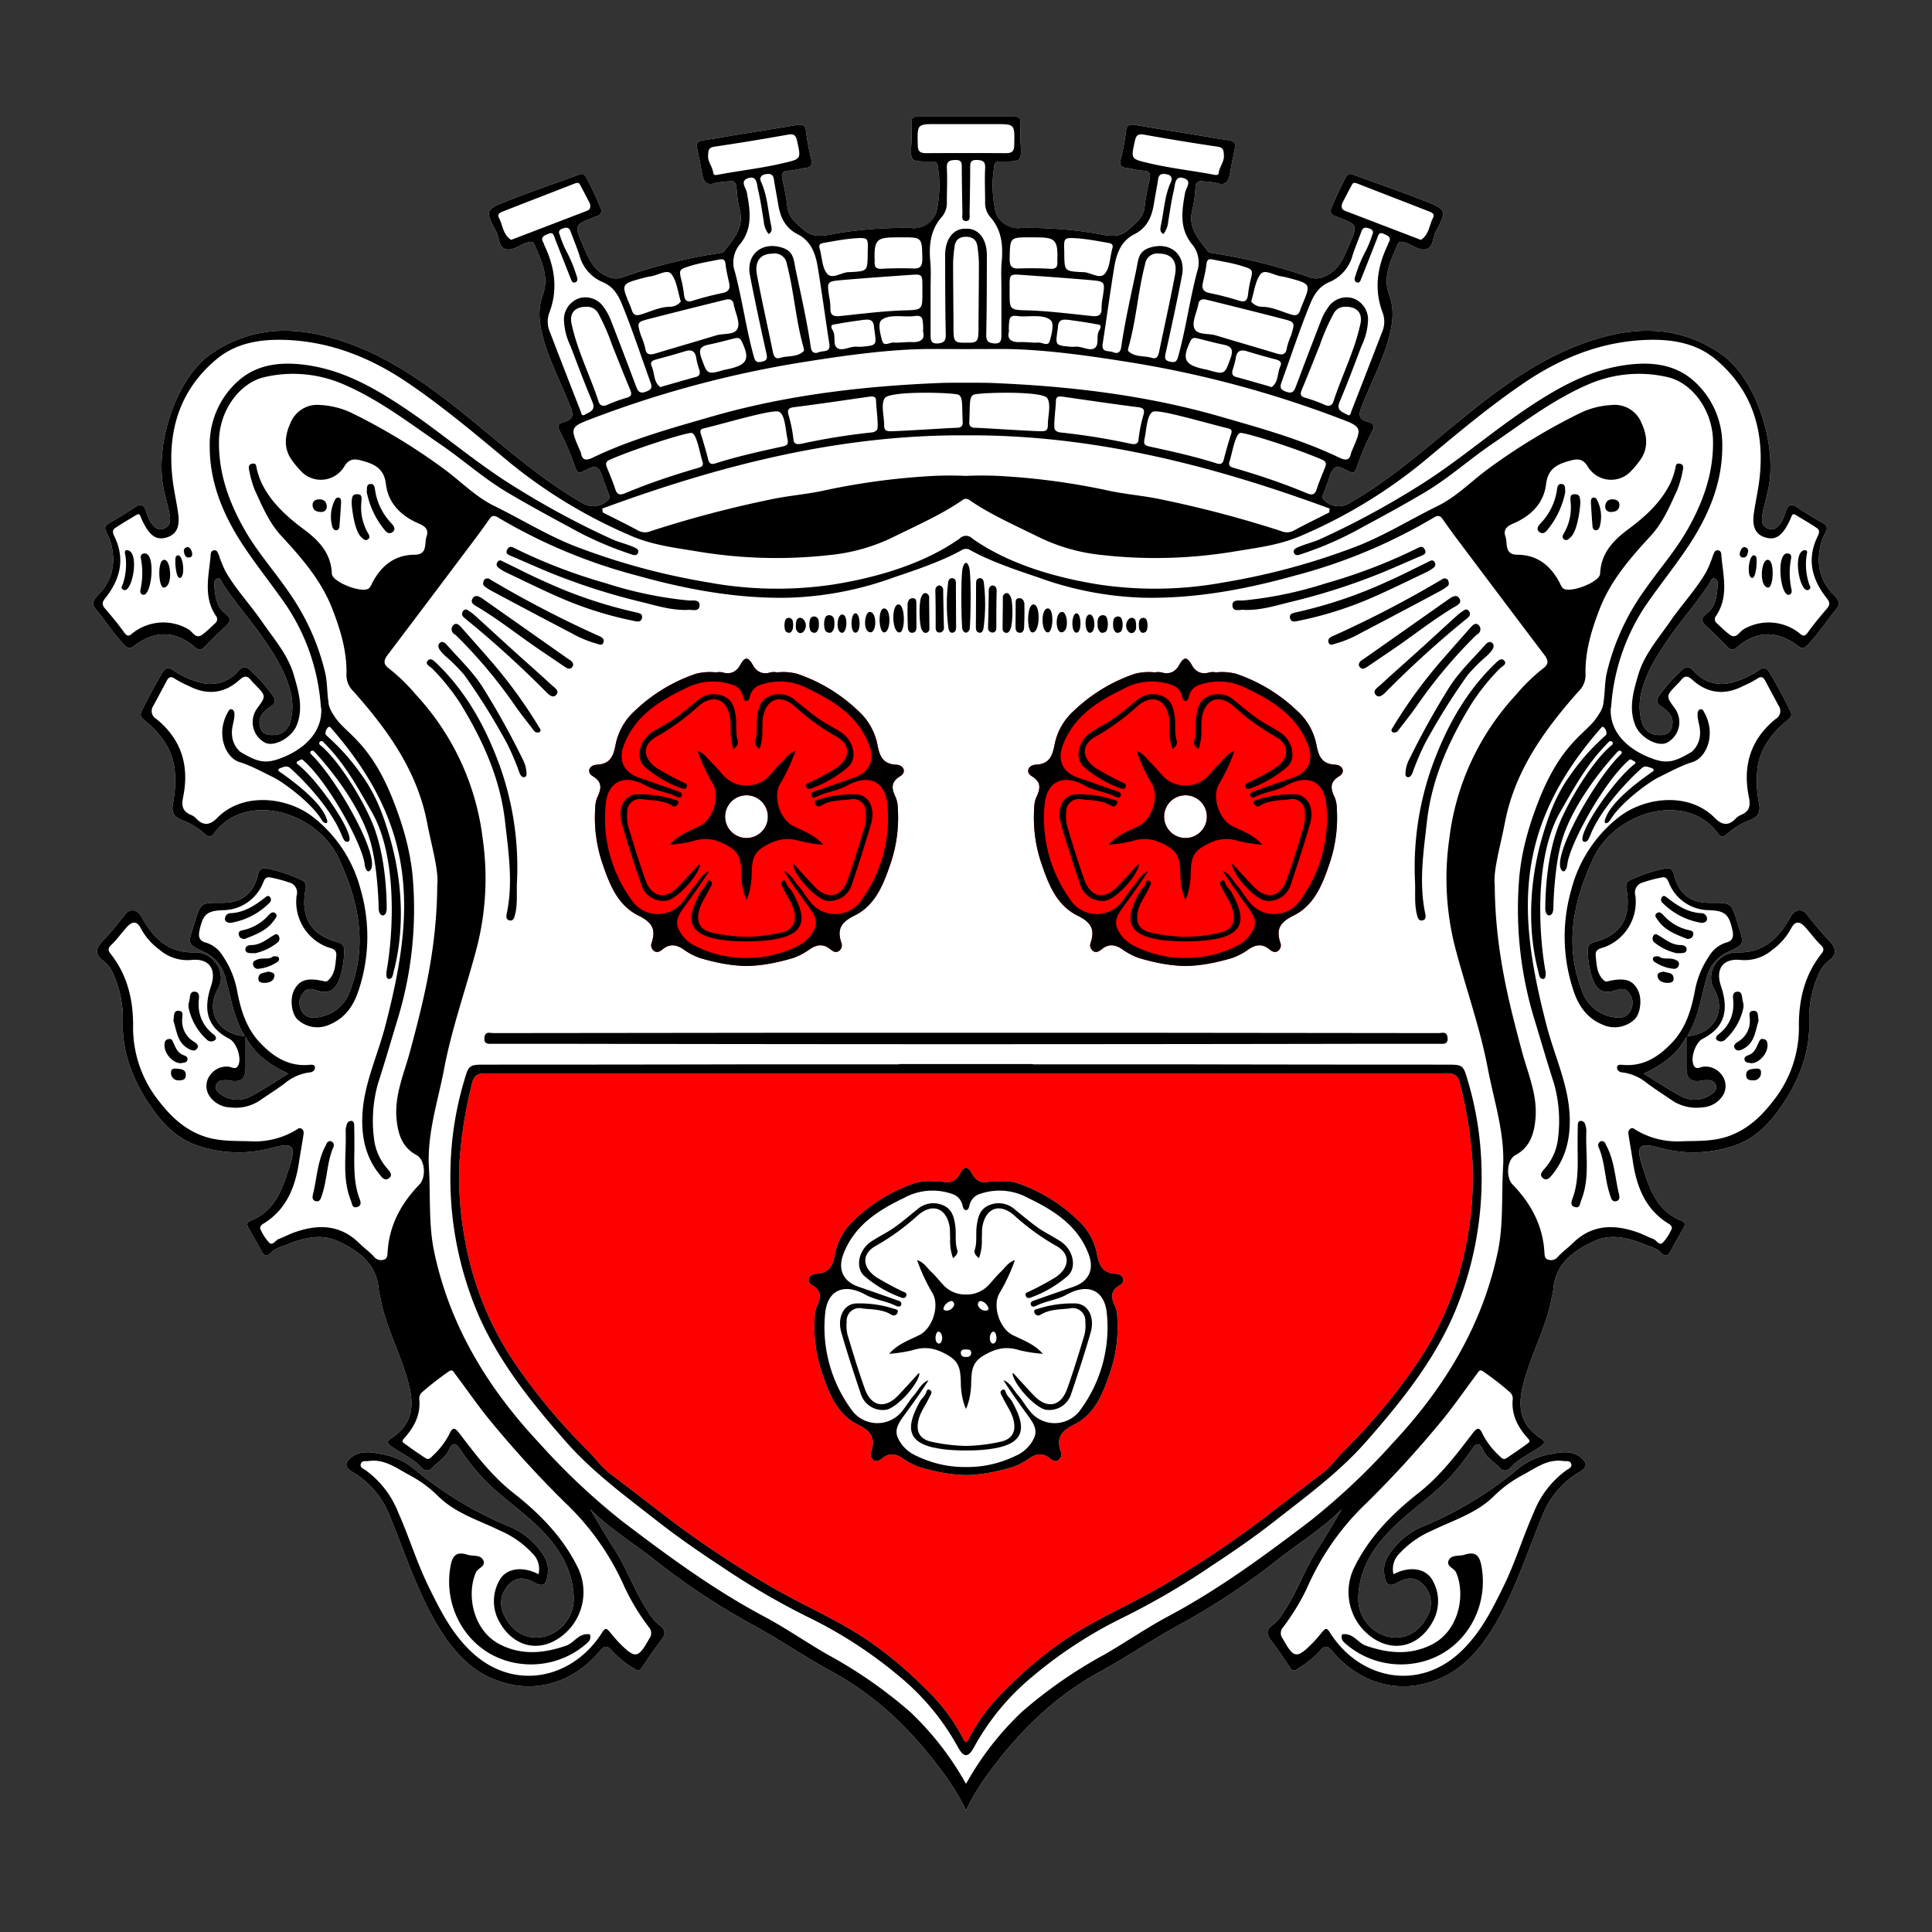
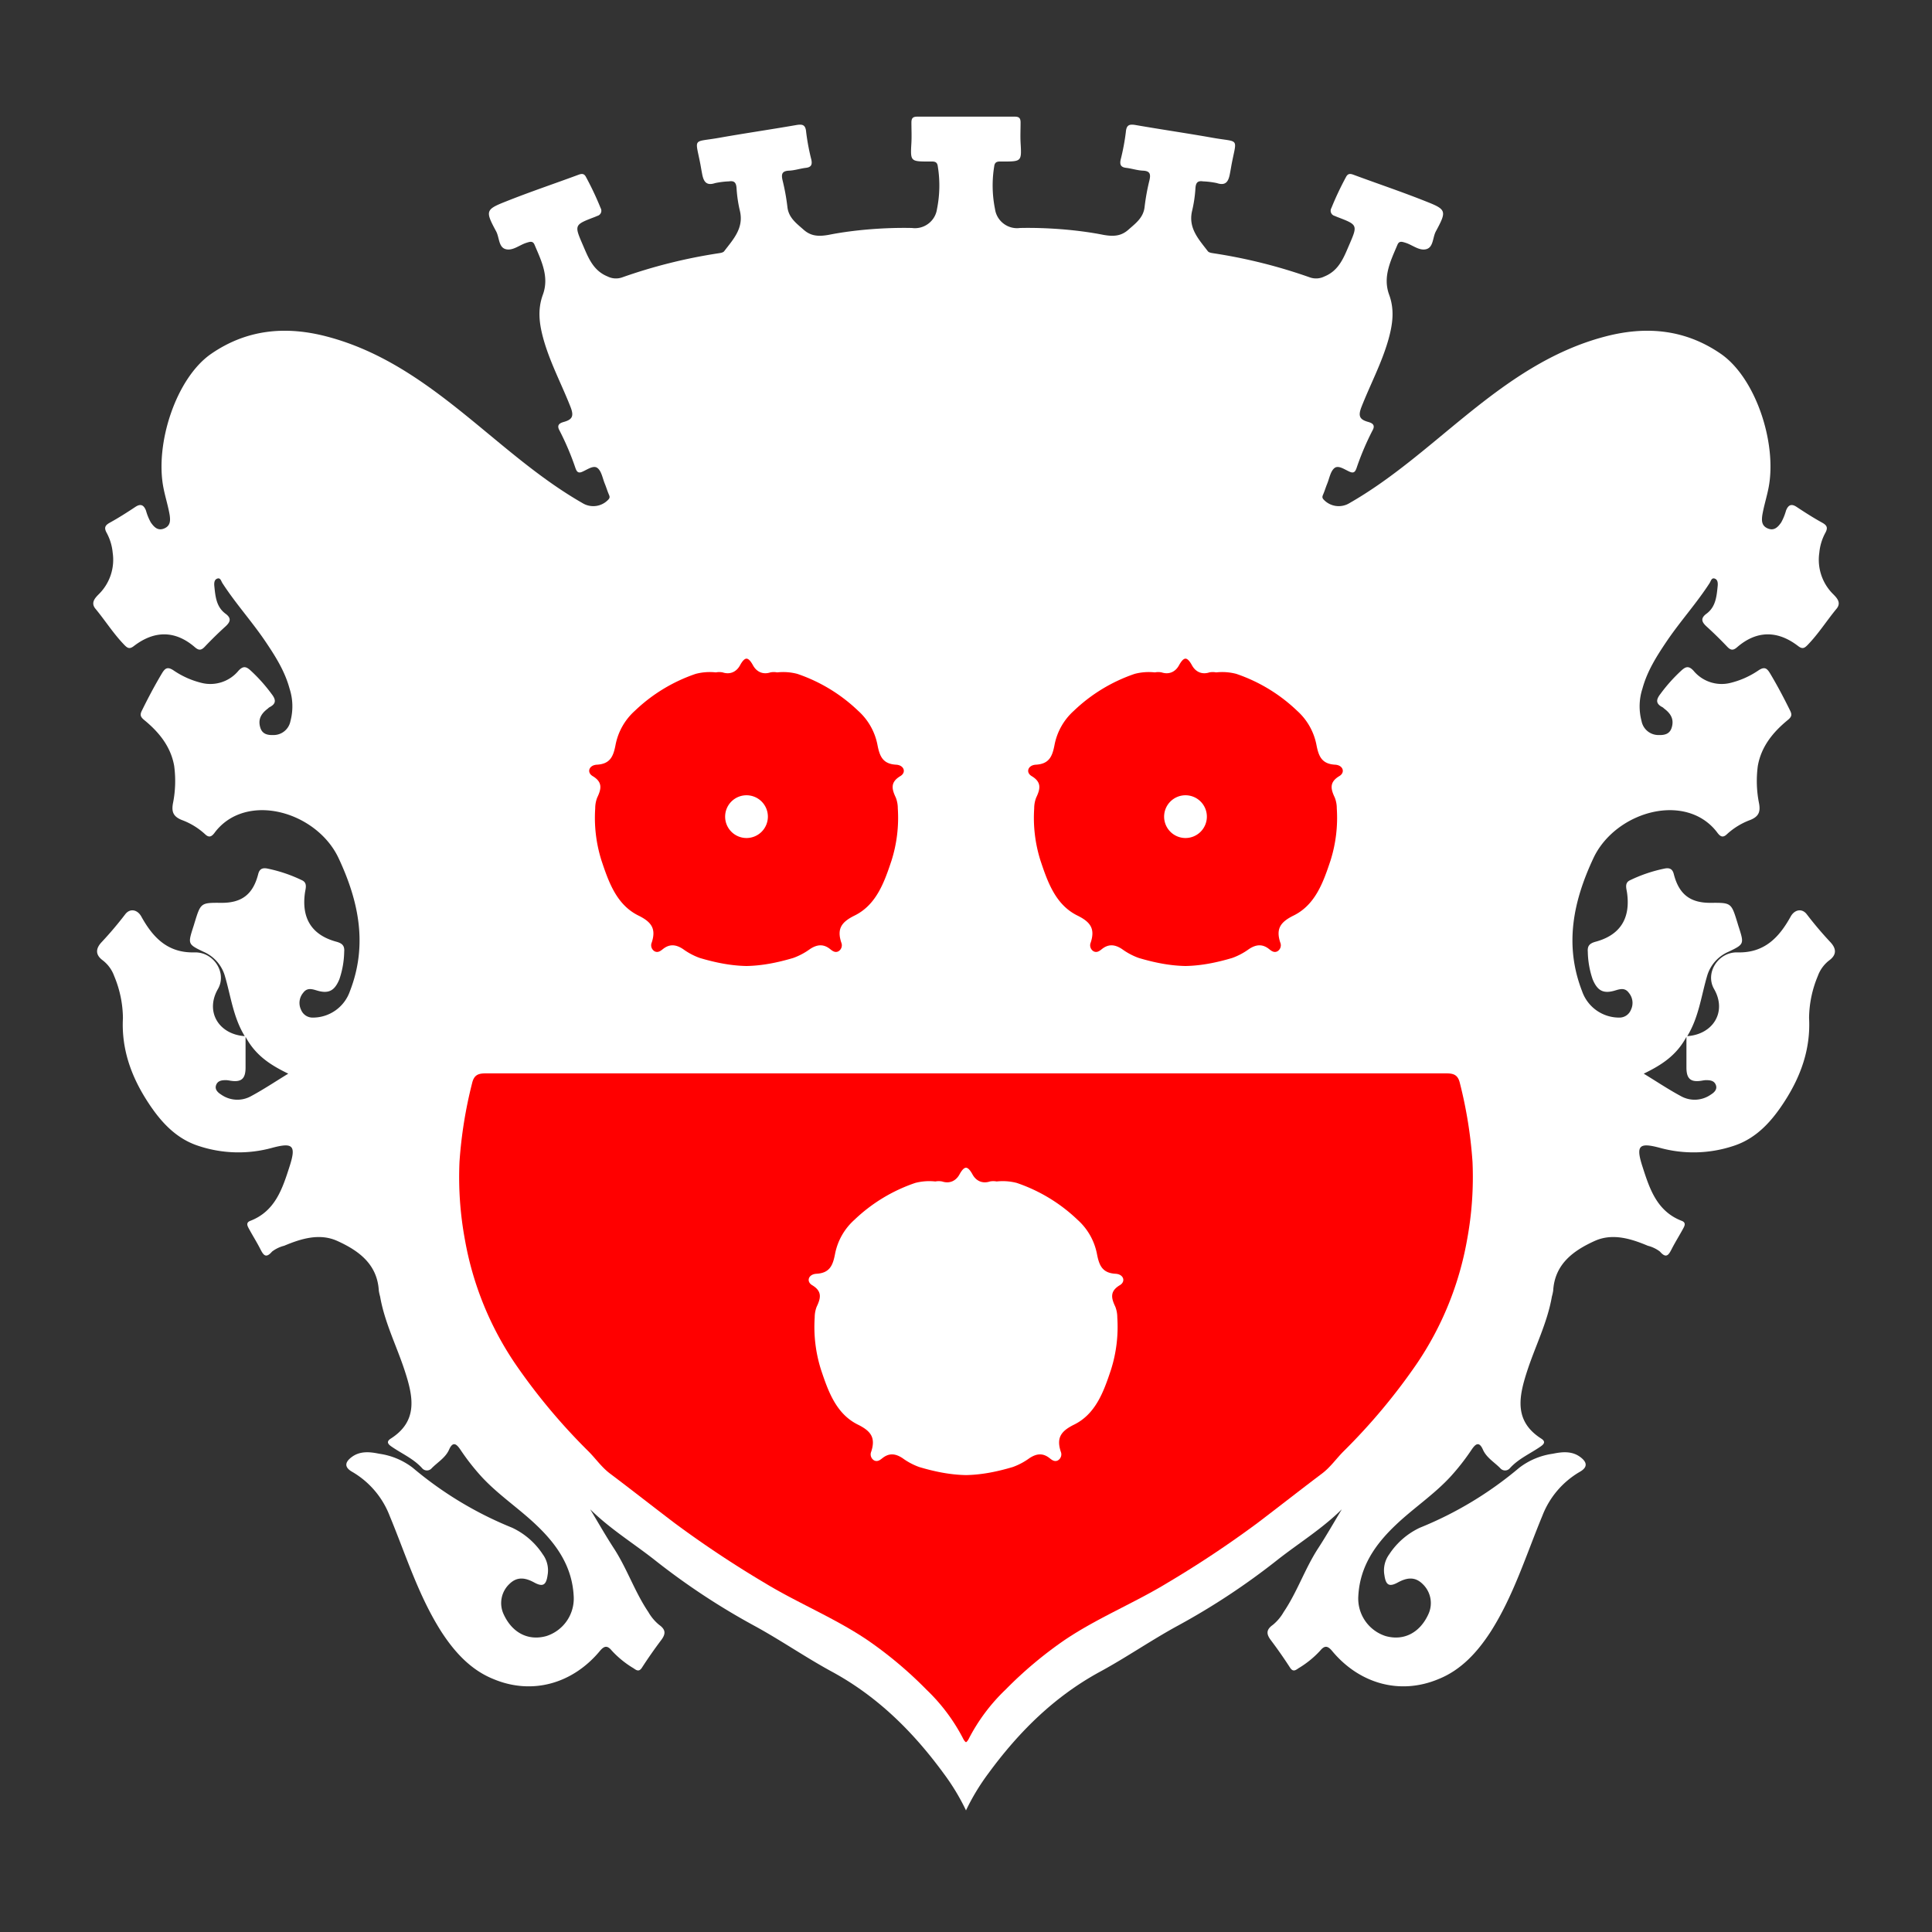
<svg xmlns="http://www.w3.org/2000/svg" viewBox="0 0 400 400" xml:space="preserve" style="fill-rule:evenodd;clip-rule:evenodd;stroke-linejoin:round;stroke-miterlimit:2">
  <rect x="0" y="0" width="400" height="400" fill="#333333" stroke="none" />
  <path d="M199.971 374.762a45.79 45.79 0 0 0-4.59-7.58c-6.26-8.55-13.58-15.85-23-21-5.55-3-10.78-6.64-16.33-9.65a144.572 144.572 0 0 1-20.5-13.55c-4.42-3.48-9.27-6.45-13.36-10.5 1.61 2.67 3.15 5.38 4.85 8 2.77 4.23 4.36 9.08 7.19 13.27a9.577 9.577 0 0 0 2.25 2.67c1.41 1 1.35 1.9.4 3.16a96.47 96.47 0 0 0-4 5.73c-.6.89-1.13.49-1.72.08a20.034 20.034 0 0 1-4.49-3.64c-.92-1.13-1.56-1-2.42 0-5.59 6.77-14 9.28-22.11 5.87-4.65-1.87-8.01-5.55-10.75-9.77-4.76-7.46-7.34-15.87-10.71-24a18.005 18.005 0 0 0-7.72-9.1c-1.68-.94-1.65-2-.07-3.14 1.76-1.27 3.83-1 5.62-.63a14.756 14.756 0 0 1 6.94 2.9 76.01 76.01 0 0 0 20.59 12.42 15.417 15.417 0 0 1 6.33 5.5 5.612 5.612 0 0 1 1 4.32c-.29 2.09-1 2.48-2.78 1.51-1.78-.97-3.48-1.28-5.08.27a5.452 5.452 0 0 0-1.26 6.26c1.73 3.84 5.06 5.63 8.86 4.57a8.152 8.152 0 0 0 5.66-8.36c-.34-6.07-3.5-10.61-7.7-14.6-3.68-3.52-8-6.35-11.44-10.11a47.088 47.088 0 0 1-4.32-5.54c-.72-1.05-1.5-1.87-2.33 0-.73 1.67-2.36 2.6-3.59 3.85a1.302 1.302 0 0 1-2 0c-1.74-1.93-4.09-2.95-6.18-4.37-.64-.43-1.44-1-.36-1.72 5.75-3.64 4.69-8.69 3-13.92-1.69-5.23-4.21-10.09-5.15-15.51a10.578 10.578 0 0 1-.27-1.22c-.32-5.55-4.23-8.33-8.6-10.31-3.63-1.64-7.42-.51-11 1a6.925 6.925 0 0 0-2.5 1.2c-1.28 1.48-1.78.76-2.42-.49-.72-1.42-1.57-2.76-2.33-4.16-.33-.6-.76-1.33.24-1.71 5.19-2 6.67-6.72 8.15-11.32 1.38-4.3.67-4.95-3.65-3.79a26.259 26.259 0 0 1-15.33-.44c-4.78-1.58-7.95-5.25-10.54-9.29-3.32-5.17-5.34-10.81-5-17.15a22.991 22.991 0 0 0-1.81-8.69 7.12 7.12 0 0 0-2.42-3.29c-1.56-1.18-1.36-2.45-.22-3.69a75.254 75.254 0 0 0 4.91-5.79c1-1.33 2.56-1 3.36.47 2.39 4.31 5.44 7.55 11 7.4 4-.11 6.76 4.25 4.85 7.58-2.71 4.71.2 9.4 5.55 9.76-2.41-3.93-2.89-8.38-4.15-12.59a7.836 7.836 0 0 0-4.39-4.88c-3.23-1.54-3.24-1.62-2.16-5 .11-.33.21-.66.31-1 1.28-4.16 1.28-4.16 5.53-4.13 4.25.03 6.59-1.76 7.66-6 .27-1 .83-1.28 1.82-1.11a30.373 30.373 0 0 1 7.22 2.43c1.2.54.75 1.72.63 2.57-.75 5.27 1.36 8.77 6.5 10.16 1.34.36 1.72.94 1.62 2.11a18.592 18.592 0 0 1-1 5.67c-1 2.41-2.25 3.07-4.75 2.29-1.1-.34-2-.51-2.75.52a3.244 3.244 0 0 0-.43 3.5 2.554 2.554 0 0 0 2.42 1.62 8.117 8.117 0 0 0 7.69-5.45c3.74-9.61 1.82-18.68-2.34-27.56-3.56-7.6-13.43-11.89-20.68-9.06a11.264 11.264 0 0 0-5 3.81c-.63.84-1.17 1.07-2 .26a14.55 14.55 0 0 0-4.83-2.93c-1.71-.71-2.08-1.66-1.8-3.34.529-2.58.621-5.23.27-7.84-.7-4-3.15-7-6.18-9.48-.82-.67-.95-1.1-.49-2 1.28-2.6 2.63-5.16 4.12-7.65.66-1.11 1.17-1.47 2.41-.65a17.749 17.749 0 0 0 6 2.64 7.549 7.549 0 0 0 7.45-2.56c1-1.08 1.63-.88 2.57 0a33.416 33.416 0 0 1 4.27 4.78c.88 1.13 1.09 2-.41 2.77a1.512 1.512 0 0 0-.32.26c-1.34 1-2.11 2.16-1.61 3.89.4 1.43 1.52 1.65 2.76 1.61a3.55 3.55 0 0 0 3.5-2.88 11.862 11.862 0 0 0-.18-6.73c-1-3.69-3-6.81-5.16-10-2.78-4.07-6.09-7.73-8.76-11.87-.26-.41-.4-1.22-1.14-.87-.55.25-.57.94-.52 1.48.22 2.14.39 4.33 2.32 5.75 1.28.94 1 1.71 0 2.63a81.47 81.47 0 0 0-4.29 4.2c-.71.75-1.23.83-2.06.1-4-3.46-8.33-3.54-12.63-.23-.81.62-1.24.5-1.89-.16-2.28-2.32-4-5.08-6.06-7.57-1.13-1.37.13-2.42.91-3.23a10.007 10.007 0 0 0 2.66-8.36 10.686 10.686 0 0 0-1.24-4.11c-.58-1.05-.37-1.56.65-2.12 1.81-1 3.55-2.11 5.27-3.25 1.13-.76 1.76-.39 2.21.74a11.26 11.26 0 0 0 1 2.46c.62.88 1.4 1.81 2.75 1.26s1.31-1.67 1.16-2.77c-.32-1.9-.92-3.75-1.29-5.65-1.8-9.17 2.63-22.76 9.9-27.76 7.27-5 15.28-5.83 23.88-3.58 11.15 2.91 20.17 9.32 28.9 16.39 7.81 6.32 15.29 13.08 24.08 18.11a4.263 4.263 0 0 0 5.37-.75c.37-.4.23-.7.06-1.1-.3-.7-.51-1.43-.8-2.13-.47-1.14-.69-2.64-1.54-3.29-.85-.65-2.16.39-3.23.82-.84.34-1.1-.19-1.33-.83a56.42 56.42 0 0 0-3.32-7.81c-.67-1.22.29-1.54 1-1.74 1.74-.5 2-1.25 1.34-3-1.83-4.69-4.22-9.14-5.6-14-.88-3.15-1.32-6.14-.16-9.31 1.36-3.71-.3-7-1.72-10.35-.37-.88-1-.61-1.75-.38-1.43.47-2.83 1.71-4.27 1.28-1.44-.43-1.26-2.43-1.93-3.67-2.27-4.21-2.22-4.52 2-6.18 5-2 10.09-3.7 15.13-5.57.73-.26 1.15-.16 1.5.55a63.634 63.634 0 0 1 3 6.37 1.103 1.103 0 0 1-.69 1.63c-.19.09-.38.16-.57.24-4.15 1.59-4.22 1.62-2.48 5.64 1.14 2.63 2.12 5.42 5.19 6.66a3.859 3.859 0 0 0 3 .19 108.895 108.895 0 0 1 20-5c.39-.06.92-.14 1.13-.42 1.87-2.45 4.08-4.76 3.27-8.3a27.283 27.283 0 0 1-.7-4.67c-.07-1.15-.39-1.68-1.59-1.49a16.81 16.81 0 0 0-2.87.36c-1.93.64-2.41-.48-2.69-2-.12-.61-.22-1.22-.33-1.83-1.09-5.72-1.73-4.56 3.87-5.55 5.29-.94 10.61-1.71 15.9-2.63 1.36-.24 2-.1 2.12 1.49a46.05 46.05 0 0 0 1.07 5.67c.21 1 0 1.56-1.14 1.69-1.14.13-2.3.53-3.46.58-1.51.06-1.65.74-1.36 2a44.44 44.44 0 0 1 1 5.49c.24 2.26 1.86 3.41 3.36 4.74 1.5 1.33 3.07 1.44 5.19 1.06 5.356-1.064 11.8-1.54 17.259-1.42 2.483.336 4.806-1.42 5.16-3.9.592-2.919.649-5.921.17-8.86-.13-1.13-.92-1-1.69-1-4 0-4 0-3.77-3.93.07-1.38 0-2.76 0-4.14 0-.87.27-1.22 1.19-1.22h20.22c.92 0 1.19.35 1.19 1.22 0 1.38-.07 2.76 0 4.14.23 3.93.23 3.93-3.77 3.93-.77 0-1.56-.13-1.69 1a24.637 24.637 0 0 0 .17 8.86c.354 2.48 2.677 4.236 5.16 3.9 5.459-.12 11.903.356 17.259 1.42 2.12.38 3.69.27 5.19-1.06 1.5-1.33 3.12-2.48 3.36-4.74a44.44 44.44 0 0 1 1-5.49c.29-1.26.15-1.94-1.36-2-1.16-.05-2.32-.45-3.46-.58-1.14-.13-1.35-.69-1.14-1.69a46.05 46.05 0 0 0 1.07-5.67c.12-1.59.76-1.73 2.12-1.49 5.29.92 10.61 1.69 15.9 2.63 5.6.99 4.96-.17 3.87 5.55-.11.61-.21 1.22-.33 1.83-.28 1.52-.76 2.64-2.69 2a16.81 16.81 0 0 0-2.87-.36c-1.2-.19-1.52.34-1.59 1.49a27.283 27.283 0 0 1-.7 4.67c-.81 3.54 1.4 5.85 3.27 8.3.21.28.74.36 1.13.42a108.895 108.895 0 0 1 20 5 3.859 3.859 0 0 0 3-.19c3.07-1.24 4.05-4.03 5.19-6.66 1.74-4.02 1.67-4.05-2.48-5.64-.19-.08-.38-.15-.57-.24a1.103 1.103 0 0 1-.69-1.63 63.634 63.634 0 0 1 3-6.37c.35-.71.77-.81 1.5-.55 5.04 1.87 10.13 3.57 15.13 5.57 4.22 1.66 4.27 1.97 2 6.18-.67 1.24-.49 3.24-1.93 3.67-1.44.43-2.84-.81-4.27-1.28-.75-.23-1.38-.5-1.75.38-1.42 3.35-3.08 6.64-1.72 10.35 1.16 3.17.72 6.16-.16 9.31-1.38 4.86-3.77 9.31-5.6 14-.66 1.75-.4 2.5 1.34 3 .71.2 1.67.52 1 1.74a56.42 56.42 0 0 0-3.32 7.81c-.23.64-.49 1.17-1.33.83-1.07-.43-2.38-1.47-3.23-.82-.85.65-1.07 2.15-1.54 3.29-.29.7-.5 1.43-.8 2.13-.17.4-.31.7.06 1.1a4.263 4.263 0 0 0 5.37.75c8.79-5.03 16.27-11.79 24.08-18.11 8.73-7.07 17.75-13.48 28.9-16.39 8.6-2.25 16.61-1.42 23.88 3.58s11.7 18.59 9.9 27.76c-.37 1.9-.97 3.75-1.29 5.65-.15 1.1-.19 2.22 1.16 2.77 1.35.55 2.13-.38 2.75-1.26a11.26 11.26 0 0 0 1-2.46c.45-1.13 1.08-1.5 2.21-.74 1.72 1.14 3.46 2.25 5.27 3.25 1.02.56 1.23 1.07.65 2.12a10.686 10.686 0 0 0-1.24 4.11 10.007 10.007 0 0 0 2.66 8.36c.78.81 2.04 1.86.91 3.23-2.06 2.49-3.78 5.25-6.06 7.57-.65.66-1.08.78-1.89.16-4.3-3.31-8.63-3.23-12.63.23-.83.73-1.35.65-2.06-.1a81.47 81.47 0 0 0-4.29-4.2c-1-.92-1.28-1.69 0-2.63 1.93-1.42 2.1-3.61 2.32-5.75.05-.54.03-1.23-.52-1.48-.74-.35-.88.46-1.14.87-2.67 4.14-5.98 7.8-8.76 11.87-2.16 3.19-4.16 6.31-5.16 10a11.862 11.862 0 0 0-.18 6.73 3.55 3.55 0 0 0 3.5 2.88c1.24.04 2.36-.18 2.76-1.61.5-1.73-.27-2.89-1.61-3.89a1.512 1.512 0 0 0-.32-.26c-1.5-.77-1.29-1.64-.41-2.77a33.416 33.416 0 0 1 4.27-4.78c.94-.88 1.57-1.08 2.57 0a7.549 7.549 0 0 0 7.45 2.56 17.749 17.749 0 0 0 6-2.64c1.24-.82 1.75-.46 2.41.65 1.49 2.49 2.84 5.05 4.12 7.65.46.9.33 1.33-.49 2-3.03 2.48-5.48 5.48-6.18 9.48-.351 2.61-.259 5.26.27 7.84.28 1.68-.09 2.63-1.8 3.34a14.55 14.55 0 0 0-4.83 2.93c-.83.81-1.37.58-2-.26a11.264 11.264 0 0 0-5-3.81c-7.25-2.83-17.12 1.46-20.68 9.06-4.16 8.88-6.08 17.95-2.34 27.56a8.117 8.117 0 0 0 7.69 5.45 2.554 2.554 0 0 0 2.42-1.62 3.244 3.244 0 0 0-.43-3.5c-.75-1.03-1.65-.86-2.75-.52-2.5.78-3.75.12-4.75-2.29a18.592 18.592 0 0 1-1-5.67c-.1-1.17.28-1.75 1.62-2.11 5.14-1.39 7.25-4.89 6.5-10.16-.12-.85-.57-2.03.63-2.57a30.373 30.373 0 0 1 7.22-2.43c.99-.17 1.55.11 1.82 1.11 1.07 4.24 3.41 6.03 7.66 6 4.25-.03 4.25-.03 5.53 4.13.1.34.2.67.31 1 1.08 3.38 1.07 3.46-2.16 5a7.836 7.836 0 0 0-4.39 4.88c-1.26 4.21-1.74 8.66-4.15 12.59 5.35-.36 8.26-5.05 5.55-9.76-1.91-3.33.85-7.69 4.85-7.58 5.56.15 8.61-3.09 11-7.4.8-1.47 2.36-1.8 3.36-.47a75.254 75.254 0 0 0 4.91 5.79c1.14 1.24 1.34 2.51-.22 3.69a7.12 7.12 0 0 0-2.42 3.29 22.991 22.991 0 0 0-1.81 8.69c.34 6.34-1.68 11.98-5 17.15-2.59 4.04-5.76 7.71-10.54 9.29a26.259 26.259 0 0 1-15.33.44c-4.32-1.16-5.03-.51-3.65 3.79 1.48 4.6 2.96 9.32 8.15 11.32 1 .38.57 1.11.24 1.71-.76 1.4-1.61 2.74-2.33 4.16-.64 1.25-1.14 1.97-2.42.49a6.925 6.925 0 0 0-2.5-1.2c-3.58-1.51-7.37-2.64-11-1-4.37 1.98-8.28 4.76-8.6 10.31-.066.412-.156.819-.27 1.22-.94 5.42-3.46 10.28-5.15 15.51-1.69 5.23-2.75 10.28 3 13.92 1.08.72.28 1.29-.36 1.72-2.09 1.42-4.44 2.44-6.18 4.37a1.302 1.302 0 0 1-2 0c-1.23-1.25-2.86-2.18-3.59-3.85-.83-1.87-1.61-1.05-2.33 0a47.088 47.088 0 0 1-4.32 5.54c-3.44 3.76-7.76 6.59-11.44 10.11-4.2 3.99-7.36 8.53-7.7 14.6a8.152 8.152 0 0 0 5.66 8.36c3.8 1.06 7.13-.73 8.86-4.57a5.452 5.452 0 0 0-1.26-6.26c-1.6-1.55-3.3-1.24-5.08-.27-1.78.97-2.49.58-2.78-1.51a5.612 5.612 0 0 1 1-4.32 15.417 15.417 0 0 1 6.33-5.5 76.01 76.01 0 0 0 20.59-12.42 14.756 14.756 0 0 1 6.94-2.9c1.79-.37 3.86-.64 5.62.63 1.58 1.14 1.61 2.2-.07 3.14a18.005 18.005 0 0 0-7.72 9.1c-3.37 8.13-5.95 16.54-10.71 24-2.74 4.22-6.1 7.9-10.75 9.77-8.11 3.41-16.52.9-22.11-5.87-.86-1-1.5-1.13-2.42 0a20.034 20.034 0 0 1-4.49 3.64c-.59.41-1.12.81-1.72-.08a96.47 96.47 0 0 0-4-5.73c-.95-1.26-1.01-2.16.4-3.16a9.577 9.577 0 0 0 2.25-2.67c2.83-4.19 4.42-9.04 7.19-13.27 1.7-2.62 3.24-5.33 4.85-8-4.09 4.05-8.94 7.02-13.36 10.5a144.572 144.572 0 0 1-20.5 13.55c-5.55 3.01-10.78 6.65-16.33 9.65-9.42 5.15-16.74 12.45-23 21a45.79 45.79 0 0 0-4.59 7.58l-.029.065-.029-.065Zm-149.13-160.1v6.36c0 2.36-.89 3.09-3.18 2.72a7.614 7.614 0 0 0-.81-.11c-.87 0-1.75.07-2.1 1-.35.93.36 1.57 1.05 2a5.828 5.828 0 0 0 6.26.27c2.51-1.35 4.88-2.94 7.62-4.61-3.63-1.77-6.75-3.72-8.84-7.63Zm298.318 0v6.36c0 2.36.89 3.09 3.18 2.72.268-.051.538-.088.81-.11.87 0 1.75.07 2.1 1 .35.93-.36 1.57-1.05 2a5.828 5.828 0 0 1-6.26.27c-2.51-1.35-4.88-2.94-7.62-4.61 3.63-1.77 6.75-3.72 8.84-7.63Z" style="fill:#fff" />
  <path d="M200 222.232h-99.469c-1.49 0-2.38.31-2.78 2a91.32 91.32 0 0 0-2.62 16.34 71.074 71.074 0 0 0 1.12 16.07 66.226 66.226 0 0 0 10.51 25.84 125.167 125.167 0 0 0 15.07 18c1.51 1.51 2.72 3.29 4.46 4.6 4.49 3.38 8.91 6.86 13.39 10.26a218.283 218.283 0 0 0 18.53 12.32c7 4.27 14.66 7.34 21.46 11.95a83.268 83.268 0 0 1 12.15 10.22 38.314 38.314 0 0 1 7.52 10c.192.401.403.726.659.879l.048-.031c.235-.163.431-.472.611-.848a38.314 38.314 0 0 1 7.52-10 83.268 83.268 0 0 1 12.15-10.22c6.8-4.61 14.46-7.68 21.46-11.95a218.283 218.283 0 0 0 18.53-12.32c4.48-3.4 8.9-6.88 13.39-10.26 1.74-1.31 2.95-3.09 4.46-4.6a125.167 125.167 0 0 0 15.07-18 66.226 66.226 0 0 0 10.51-25.84 71.074 71.074 0 0 0 1.12-16.07 91.32 91.32 0 0 0-2.62-16.34c-.4-1.69-1.29-2-2.78-2H200Zm-.153 83.165c-3.219-.074-6.389-.727-9.531-1.665a13.725 13.725 0 0 1-3.46-1.84c-1.43-.94-2.75-1.12-4.16 0-.47.37-1 .81-1.7.48a1.444 1.444 0 0 1-.62-1.82c.93-2.85 0-4.25-2.8-5.62-4.47-2.23-6.11-6.89-7.59-11.33a29.354 29.354 0 0 1-1.31-10.84 6.084 6.084 0 0 1 .41-2.22c.84-1.77 1.19-3.19-.94-4.46-1.27-.76-.78-2.27.88-2.36 2.79-.16 3.41-1.77 3.86-4.1a12.694 12.694 0 0 1 4-7.06 34.009 34.009 0 0 1 12.61-7.65 11.526 11.526 0 0 1 4.16-.3c.462-.09.938-.09 1.4 0 1.58.52 2.88-.146 3.6-1.466.496-.902.931-1.367 1.344-1.379h.019c.408.026.836.491 1.325 1.379.72 1.32 2.02 1.986 3.6 1.466.462-.09.938-.09 1.4 0a11.526 11.526 0 0 1 4.16.3 34.009 34.009 0 0 1 12.61 7.65 12.694 12.694 0 0 1 4 7.06c.45 2.33 1.07 3.94 3.86 4.1 1.66.09 2.15 1.6.88 2.36-2.13 1.27-1.78 2.69-.94 4.46.274.708.413 1.461.41 2.22a29.354 29.354 0 0 1-1.31 10.84c-1.48 4.44-3.12 9.1-7.59 11.33-2.8 1.37-3.73 2.77-2.8 5.62a1.444 1.444 0 0 1-.62 1.82c-.7.33-1.23-.11-1.7-.48-1.41-1.12-2.73-.94-4.16 0a13.725 13.725 0 0 1-3.46 1.84c-3.191.952-6.413 1.611-9.684 1.669l-.153-.004Zm45.75-105.4c3.218-.075 6.389-.728 9.53-1.665a13.725 13.725 0 0 0 3.46-1.84c1.43-.94 2.75-1.12 4.16 0 .47.37 1 .81 1.7.48a1.444 1.444 0 0 0 .62-1.82c-.93-2.85 0-4.25 2.8-5.62 4.47-2.23 6.11-6.89 7.59-11.33a29.354 29.354 0 0 0 1.31-10.84 6.084 6.084 0 0 0-.41-2.22c-.84-1.77-1.19-3.19.94-4.46 1.27-.76.78-2.27-.88-2.36-2.79-.16-3.41-1.77-3.86-4.1a12.694 12.694 0 0 0-4-7.06 34.009 34.009 0 0 0-12.61-7.65 11.526 11.526 0 0 0-4.16-.3 3.663 3.663 0 0 0-1.4 0c-1.58.52-2.88-.146-3.6-1.466-.496-.903-.93-1.368-1.343-1.38l-.02.001c-.407.026-.836.49-1.324 1.379-.72 1.32-2.02 1.986-3.6 1.466a3.663 3.663 0 0 0-1.4 0 11.526 11.526 0 0 0-4.16.3 34.009 34.009 0 0 0-12.61 7.65 12.694 12.694 0 0 0-4 7.06c-.45 2.33-1.07 3.94-3.86 4.1-1.66.09-2.15 1.6-.88 2.36 2.13 1.27 1.78 2.69.94 4.46a6.084 6.084 0 0 0-.41 2.22 29.354 29.354 0 0 0 1.31 10.84c1.48 4.44 3.12 9.1 7.59 11.33 2.8 1.37 3.73 2.77 2.8 5.62a1.444 1.444 0 0 0 .62 1.82c.7.33 1.23-.11 1.7-.48 1.41-1.12 2.73-.94 4.16 0a13.725 13.725 0 0 0 3.46 1.84c3.191.952 6.412 1.611 9.684 1.668l.153-.003Zm-91.194 0c-3.218-.075-6.389-.728-9.53-1.665a13.725 13.725 0 0 1-3.46-1.84c-1.43-.94-2.75-1.12-4.16 0-.47.37-1 .81-1.7.48a1.444 1.444 0 0 1-.62-1.82c.93-2.85 0-4.25-2.8-5.62-4.47-2.23-6.11-6.89-7.59-11.33a29.354 29.354 0 0 1-1.31-10.84 6.084 6.084 0 0 1 .41-2.22c.84-1.77 1.19-3.19-.94-4.46-1.27-.76-.78-2.27.88-2.36 2.79-.16 3.41-1.77 3.86-4.1a12.694 12.694 0 0 1 4-7.06 34.009 34.009 0 0 1 12.61-7.65 11.526 11.526 0 0 1 4.16-.3c.462-.09.938-.09 1.4 0 1.58.52 2.88-.146 3.6-1.466.496-.903.93-1.368 1.343-1.38l.02.001c.407.026.836.49 1.324 1.379.72 1.32 2.02 1.986 3.6 1.466.462-.09.938-.09 1.4 0a11.526 11.526 0 0 1 4.16.3 34.009 34.009 0 0 1 12.61 7.65 12.694 12.694 0 0 1 4 7.06c.45 2.33 1.07 3.94 3.86 4.1 1.66.09 2.15 1.6.88 2.36-2.13 1.27-1.78 2.69-.94 4.46.274.708.413 1.461.41 2.22a29.354 29.354 0 0 1-1.31 10.84c-1.48 4.44-3.12 9.1-7.59 11.33-2.8 1.37-3.73 2.77-2.8 5.62a1.444 1.444 0 0 1-.62 1.82c-.7.33-1.23-.11-1.7-.48-1.41-1.12-2.73-.94-4.16 0a13.725 13.725 0 0 1-3.46 1.84c-3.191.952-6.412 1.611-9.684 1.668l-.153-.003Zm.153-35.345a4.428 4.428 0 0 1 4.426 4.425 4.428 4.428 0 0 1-4.426 4.426 4.428 4.428 0 0 1-4.425-4.426 4.427 4.427 0 0 1 4.425-4.425Zm90.888 0a4.427 4.427 0 0 1 4.425 4.425 4.428 4.428 0 0 1-4.425 4.426 4.428 4.428 0 0 1-4.426-4.426 4.428 4.428 0 0 1 4.426-4.425Z" style="fill:red" />
-   <path d="M199.971 374.762a45.79 45.79 0 0 0-4.59-7.58c-6.26-8.55-13.58-15.85-23-21-5.55-3-10.78-6.64-16.33-9.65a144.572 144.572 0 0 1-20.5-13.55c-4.42-3.48-9.27-6.45-13.36-10.5 1.61 2.67 3.15 5.38 4.85 8 2.77 4.23 4.36 9.08 7.19 13.27a9.577 9.577 0 0 0 2.25 2.67c1.41 1 1.35 1.9.4 3.16a96.47 96.47 0 0 0-4 5.73c-.6.89-1.13.49-1.72.08a20.034 20.034 0 0 1-4.49-3.64c-.92-1.13-1.56-1-2.42 0-5.59 6.77-14 9.28-22.11 5.87-4.65-1.87-8.01-5.55-10.75-9.77-4.76-7.46-7.34-15.87-10.71-24a18.005 18.005 0 0 0-7.72-9.1c-1.68-.94-1.65-2-.07-3.14 1.76-1.27 3.83-1 5.62-.63a14.756 14.756 0 0 1 6.94 2.9 76.01 76.01 0 0 0 20.59 12.42 15.417 15.417 0 0 1 6.33 5.5 5.612 5.612 0 0 1 1 4.32c-.29 2.09-1 2.48-2.78 1.51-1.78-.97-3.48-1.28-5.08.27a5.452 5.452 0 0 0-1.26 6.26c1.73 3.84 5.06 5.63 8.86 4.57a8.152 8.152 0 0 0 5.66-8.36c-.34-6.07-3.5-10.61-7.7-14.6-3.68-3.52-8-6.35-11.44-10.11a47.088 47.088 0 0 1-4.32-5.54c-.72-1.05-1.5-1.87-2.33 0-.73 1.67-2.36 2.6-3.59 3.85a1.302 1.302 0 0 1-2 0c-1.74-1.93-4.09-2.95-6.18-4.37-.64-.43-1.44-1-.36-1.72 5.75-3.64 4.69-8.69 3-13.92-1.69-5.23-4.21-10.09-5.15-15.51a10.578 10.578 0 0 1-.27-1.22c-.32-5.55-4.23-8.33-8.6-10.31-3.63-1.64-7.42-.51-11 1a6.925 6.925 0 0 0-2.5 1.2c-1.28 1.48-1.78.76-2.42-.49-.72-1.42-1.57-2.76-2.33-4.16-.33-.6-.76-1.33.24-1.71 5.19-2 6.67-6.72 8.15-11.32 1.38-4.3.67-4.95-3.65-3.79a26.259 26.259 0 0 1-15.33-.44c-4.78-1.58-7.95-5.25-10.54-9.29-3.32-5.17-5.34-10.81-5-17.15a22.991 22.991 0 0 0-1.81-8.69 7.12 7.12 0 0 0-2.42-3.29c-1.56-1.18-1.36-2.45-.22-3.69a75.254 75.254 0 0 0 4.91-5.79c1-1.33 2.56-1 3.36.47 2.39 4.31 5.44 7.55 11 7.4 4-.11 6.76 4.25 4.85 7.58-2.71 4.71.2 9.4 5.55 9.76-2.41-3.93-2.89-8.38-4.15-12.59a7.836 7.836 0 0 0-4.39-4.88c-3.23-1.54-3.24-1.62-2.16-5 .11-.33.21-.66.31-1 1.28-4.16 1.28-4.16 5.53-4.13 4.25.03 6.59-1.76 7.66-6 .27-1 .83-1.28 1.82-1.11a30.373 30.373 0 0 1 7.22 2.43c1.2.54.75 1.72.63 2.57-.75 5.27 1.36 8.77 6.5 10.16 1.34.36 1.72.94 1.62 2.11a18.592 18.592 0 0 1-1 5.67c-1 2.41-2.25 3.07-4.75 2.29-1.1-.34-2-.51-2.75.52a3.244 3.244 0 0 0-.43 3.5 2.554 2.554 0 0 0 2.42 1.62 8.117 8.117 0 0 0 7.69-5.45c3.74-9.61 1.82-18.68-2.34-27.56-3.56-7.6-13.43-11.89-20.68-9.06a11.264 11.264 0 0 0-5 3.81c-.63.84-1.17 1.07-2 .26a14.55 14.55 0 0 0-4.83-2.93c-1.71-.71-2.08-1.66-1.8-3.34.529-2.58.621-5.23.27-7.84-.7-4-3.15-7-6.18-9.48-.82-.67-.95-1.1-.49-2 1.28-2.6 2.63-5.16 4.12-7.65.66-1.11 1.17-1.47 2.41-.65a17.749 17.749 0 0 0 6 2.64 7.549 7.549 0 0 0 7.45-2.56c1-1.08 1.63-.88 2.57 0a33.416 33.416 0 0 1 4.27 4.78c.88 1.13 1.09 2-.41 2.77a1.512 1.512 0 0 0-.32.26c-1.34 1-2.11 2.16-1.61 3.89.4 1.43 1.52 1.65 2.76 1.61a3.55 3.55 0 0 0 3.5-2.88 11.862 11.862 0 0 0-.18-6.73c-1-3.69-3-6.81-5.16-10-2.78-4.07-6.09-7.73-8.76-11.87-.26-.41-.4-1.22-1.14-.87-.55.25-.57.94-.52 1.48.22 2.14.39 4.33 2.32 5.75 1.28.94 1 1.71 0 2.63a81.47 81.47 0 0 0-4.29 4.2c-.71.75-1.23.83-2.06.1-4-3.46-8.33-3.54-12.63-.23-.81.62-1.24.5-1.89-.16-2.28-2.32-4-5.08-6.06-7.57-1.13-1.37.13-2.42.91-3.23a10.007 10.007 0 0 0 2.66-8.36 10.686 10.686 0 0 0-1.24-4.11c-.58-1.05-.37-1.56.65-2.12 1.81-1 3.55-2.11 5.27-3.25 1.13-.76 1.76-.39 2.21.74a11.26 11.26 0 0 0 1 2.46c.62.88 1.4 1.81 2.75 1.26s1.31-1.67 1.16-2.77c-.32-1.9-.92-3.75-1.29-5.65-1.8-9.17 2.63-22.76 9.9-27.76 7.27-5 15.28-5.83 23.88-3.58 11.15 2.91 20.17 9.32 28.9 16.39 7.81 6.32 15.29 13.08 24.08 18.11a4.263 4.263 0 0 0 5.37-.75c.37-.4.23-.7.06-1.1-.3-.7-.51-1.43-.8-2.13-.47-1.14-.69-2.64-1.54-3.29-.85-.65-2.16.39-3.23.82-.84.34-1.1-.19-1.33-.83a56.42 56.42 0 0 0-3.32-7.81c-.67-1.22.29-1.54 1-1.74 1.74-.5 2-1.25 1.34-3-1.83-4.69-4.22-9.14-5.6-14-.88-3.15-1.32-6.14-.16-9.31 1.36-3.71-.3-7-1.72-10.35-.37-.88-1-.61-1.75-.38-1.43.47-2.83 1.71-4.27 1.28-1.44-.43-1.26-2.43-1.93-3.67-2.27-4.21-2.22-4.52 2-6.18 5-2 10.09-3.7 15.13-5.57.73-.26 1.15-.16 1.5.55a63.634 63.634 0 0 1 3 6.37 1.103 1.103 0 0 1-.69 1.63c-.19.09-.38.16-.57.24-4.15 1.59-4.22 1.62-2.48 5.64 1.14 2.63 2.12 5.42 5.19 6.66a3.859 3.859 0 0 0 3 .19 108.895 108.895 0 0 1 20-5c.39-.06.92-.14 1.13-.42 1.87-2.45 4.08-4.76 3.27-8.3a27.283 27.283 0 0 1-.7-4.67c-.07-1.15-.39-1.68-1.59-1.49a16.81 16.81 0 0 0-2.87.36c-1.93.64-2.41-.48-2.69-2-.12-.61-.22-1.22-.33-1.83-1.09-5.72-1.73-4.56 3.87-5.55 5.29-.94 10.61-1.71 15.9-2.63 1.36-.24 2-.1 2.12 1.49a46.05 46.05 0 0 0 1.07 5.67c.21 1 0 1.56-1.14 1.69-1.14.13-2.3.53-3.46.58-1.51.06-1.65.74-1.36 2a44.44 44.44 0 0 1 1 5.49c.24 2.26 1.86 3.41 3.36 4.74 1.5 1.33 3.07 1.44 5.19 1.06 5.356-1.064 11.651-1.54 17.11-1.42 2.483.336 4.955-1.42 5.309-3.9.592-2.919.649-5.921.17-8.86-.13-1.13-.92-1-1.69-1-4 0-4 0-3.77-3.93.07-1.38 0-2.76 0-4.14 0-.87.27-1.22 1.19-1.22h20.22c.92 0 1.19.35 1.19 1.22 0 1.38-.07 2.76 0 4.14.23 3.93.23 3.93-3.77 3.93-.77 0-1.56-.13-1.69 1a24.637 24.637 0 0 0 .17 8.86c.354 2.48 2.826 4.236 5.309 3.9 5.459-.12 11.754.356 17.11 1.42 2.12.38 3.69.27 5.19-1.06 1.5-1.33 3.12-2.48 3.36-4.74a44.44 44.44 0 0 1 1-5.49c.29-1.26.15-1.94-1.36-2-1.16-.05-2.32-.45-3.46-.58-1.14-.13-1.35-.69-1.14-1.69a46.05 46.05 0 0 0 1.07-5.67c.12-1.59.76-1.73 2.12-1.49 5.29.92 10.61 1.69 15.9 2.63 5.6.99 4.96-.17 3.87 5.55-.11.61-.21 1.22-.33 1.83-.28 1.52-.76 2.64-2.69 2a16.81 16.81 0 0 0-2.87-.36c-1.2-.19-1.52.34-1.59 1.49a27.283 27.283 0 0 1-.7 4.67c-.81 3.54 1.4 5.85 3.27 8.3.21.28.74.36 1.13.42a108.895 108.895 0 0 1 20 5 3.859 3.859 0 0 0 3-.19c3.07-1.24 4.05-4.03 5.19-6.66 1.74-4.02 1.67-4.05-2.48-5.64-.19-.08-.38-.15-.57-.24a1.103 1.103 0 0 1-.69-1.63 63.634 63.634 0 0 1 3-6.37c.35-.71.77-.81 1.5-.55 5.04 1.87 10.13 3.57 15.13 5.57 4.22 1.66 4.27 1.97 2 6.18-.67 1.24-.49 3.24-1.93 3.67-1.44.43-2.84-.81-4.27-1.28-.75-.23-1.38-.5-1.75.38-1.42 3.35-3.08 6.64-1.72 10.35 1.16 3.17.72 6.16-.16 9.31-1.38 4.86-3.77 9.31-5.6 14-.66 1.75-.4 2.5 1.34 3 .71.2 1.67.52 1 1.74a56.42 56.42 0 0 0-3.32 7.81c-.23.64-.49 1.17-1.33.83-1.07-.43-2.38-1.47-3.23-.82-.85.65-1.07 2.15-1.54 3.29-.29.7-.5 1.43-.8 2.13-.17.4-.31.7.06 1.1a4.263 4.263 0 0 0 5.37.75c8.79-5.03 16.27-11.79 24.08-18.11 8.73-7.07 17.75-13.48 28.9-16.39 8.6-2.25 16.61-1.42 23.88 3.58s11.7 18.59 9.9 27.76c-.37 1.9-.97 3.75-1.29 5.65-.15 1.1-.19 2.22 1.16 2.77 1.35.55 2.13-.38 2.75-1.26a11.26 11.26 0 0 0 1-2.46c.45-1.13 1.08-1.5 2.21-.74 1.72 1.14 3.46 2.25 5.27 3.25 1.02.56 1.23 1.07.65 2.12a10.686 10.686 0 0 0-1.24 4.11 10.007 10.007 0 0 0 2.66 8.36c.78.81 2.04 1.86.91 3.23-2.06 2.49-3.78 5.25-6.06 7.57-.65.66-1.08.78-1.89.16-4.3-3.31-8.63-3.23-12.63.23-.83.73-1.35.65-2.06-.1a81.47 81.47 0 0 0-4.29-4.2c-1-.92-1.28-1.69 0-2.63 1.93-1.42 2.1-3.61 2.32-5.75.05-.54.03-1.23-.52-1.48-.74-.35-.88.46-1.14.87-2.67 4.14-5.98 7.8-8.76 11.87-2.16 3.19-4.16 6.31-5.16 10a11.862 11.862 0 0 0-.18 6.73 3.55 3.55 0 0 0 3.5 2.88c1.24.04 2.36-.18 2.76-1.61.5-1.73-.27-2.89-1.61-3.89a1.512 1.512 0 0 0-.32-.26c-1.5-.77-1.29-1.64-.41-2.77a33.416 33.416 0 0 1 4.27-4.78c.94-.88 1.57-1.08 2.57 0a7.549 7.549 0 0 0 7.45 2.56 17.749 17.749 0 0 0 6-2.64c1.24-.82 1.75-.46 2.41.65 1.49 2.49 2.84 5.05 4.12 7.65.46.9.33 1.33-.49 2-3.03 2.48-5.48 5.48-6.18 9.48-.351 2.61-.259 5.26.27 7.84.28 1.68-.09 2.63-1.8 3.34a14.55 14.55 0 0 0-4.83 2.93c-.83.81-1.37.58-2-.26a11.264 11.264 0 0 0-5-3.81c-7.25-2.83-17.12 1.46-20.68 9.06-4.16 8.88-6.08 17.95-2.34 27.56a8.117 8.117 0 0 0 7.69 5.45 2.554 2.554 0 0 0 2.42-1.62 3.244 3.244 0 0 0-.43-3.5c-.75-1.03-1.65-.86-2.75-.52-2.5.78-3.75.12-4.75-2.29a18.592 18.592 0 0 1-1-5.67c-.1-1.17.28-1.75 1.62-2.11 5.14-1.39 7.25-4.89 6.5-10.16-.12-.85-.57-2.03.63-2.57a30.373 30.373 0 0 1 7.22-2.43c.99-.17 1.55.11 1.82 1.11 1.07 4.24 3.41 6.03 7.66 6 4.25-.03 4.25-.03 5.53 4.13.1.34.2.67.31 1 1.08 3.38 1.07 3.46-2.16 5a7.836 7.836 0 0 0-4.39 4.88c-1.26 4.21-1.74 8.66-4.15 12.59 5.35-.36 8.26-5.05 5.55-9.76-1.91-3.33.85-7.69 4.85-7.58 5.56.15 8.61-3.09 11-7.4.8-1.47 2.36-1.8 3.36-.47a75.254 75.254 0 0 0 4.91 5.79c1.14 1.24 1.34 2.51-.22 3.69a7.12 7.12 0 0 0-2.42 3.29 22.991 22.991 0 0 0-1.81 8.69c.34 6.34-1.68 11.98-5 17.15-2.59 4.04-5.76 7.71-10.54 9.29a26.259 26.259 0 0 1-15.33.44c-4.32-1.16-5.03-.51-3.65 3.79 1.48 4.6 2.96 9.32 8.15 11.32 1 .38.57 1.11.24 1.71-.76 1.4-1.61 2.74-2.33 4.16-.64 1.25-1.14 1.97-2.42.49a6.925 6.925 0 0 0-2.5-1.2c-3.58-1.51-7.37-2.64-11-1-4.37 1.98-8.28 4.76-8.6 10.31-.066.412-.156.819-.27 1.22-.94 5.42-3.46 10.28-5.15 15.51-1.69 5.23-2.75 10.28 3 13.92 1.08.72.28 1.29-.36 1.72-2.09 1.42-4.44 2.44-6.18 4.37a1.302 1.302 0 0 1-2 0c-1.23-1.25-2.86-2.18-3.59-3.85-.83-1.87-1.61-1.05-2.33 0a47.088 47.088 0 0 1-4.32 5.54c-3.44 3.76-7.76 6.59-11.44 10.11-4.2 3.99-7.36 8.53-7.7 14.6a8.152 8.152 0 0 0 5.66 8.36c3.8 1.06 7.13-.73 8.86-4.57a5.452 5.452 0 0 0-1.26-6.26c-1.6-1.55-3.3-1.24-5.08-.27-1.78.97-2.49.58-2.78-1.51a5.612 5.612 0 0 1 1-4.32 15.417 15.417 0 0 1 6.33-5.5 76.01 76.01 0 0 0 20.59-12.42 14.756 14.756 0 0 1 6.94-2.9c1.79-.37 3.86-.64 5.62.63 1.58 1.14 1.61 2.2-.07 3.14a18.005 18.005 0 0 0-7.72 9.1c-3.37 8.13-5.95 16.54-10.71 24-2.74 4.22-6.1 7.9-10.75 9.77-8.11 3.41-16.52.9-22.11-5.87-.86-1-1.5-1.13-2.42 0a20.034 20.034 0 0 1-4.49 3.64c-.59.41-1.12.81-1.72-.08a96.47 96.47 0 0 0-4-5.73c-.95-1.26-1.01-2.16.4-3.16a9.577 9.577 0 0 0 2.25-2.67c2.83-4.19 4.42-9.04 7.19-13.27 1.7-2.62 3.24-5.33 4.85-8-4.09 4.05-8.94 7.02-13.36 10.5a144.572 144.572 0 0 1-20.5 13.55c-5.55 3.01-10.78 6.65-16.33 9.65-9.42 5.15-16.74 12.45-23 21a45.79 45.79 0 0 0-4.59 7.58l-.029.065-.029-.065Zm-.029-261.119a1.407 1.407 0 0 0-.835.259c-4.027 2.258-9.526 4.13-13.906 5.59a69.533 69.533 0 0 1-22.01 4.26c-10.69.2-21.06-1.72-31.35-4.6a111.547 111.547 0 0 1-28.7-12c-.86-.53-1.32-.42-1.86.37-1.18 1.7-2.393 3.367-3.64 5-5.793 7.72-11.6 15.427-17.42 23.12-.83 1.1-.87 1.92.31 2.76a38.122 38.122 0 0 1 5.6 5.45 53.131 53.131 0 0 1 13.82 29.9 57.653 57.653 0 0 1-1.12 22c-2.2 8.54-5.24 16.85-6.88 25.54-1.29 6.78-3.58 13.46-3.14 20.56.33 5.64-.09 11.37 1 16.91 3.16 15.51 11.1 28.54 21.78 39.95a139.728 139.728 0 0 0 17.06 16.11c9.43 7.19 19 14.24 29.48 19.82 4.59 2.44 8.84 5.42 13.36 8a95.336 95.336 0 0 1 16.95 11.79 61.92 61.92 0 0 1 11.5 14.8l.059.097.059-.097a61.92 61.92 0 0 1 11.5-14.8 95.336 95.336 0 0 1 16.95-11.79c4.52-2.58 8.77-5.56 13.36-8 10.48-5.58 20.05-12.63 29.48-19.82a139.728 139.728 0 0 0 17.06-16.11c10.68-11.41 18.62-24.44 21.78-39.95 1.09-5.54.67-11.27 1-16.91.44-7.1-1.85-13.78-3.14-20.56-1.64-8.69-4.68-17-6.88-25.54a57.653 57.653 0 0 1-1.12-22 53.131 53.131 0 0 1 13.82-29.9 38.122 38.122 0 0 1 5.6-5.45c1.18-.84 1.14-1.66.31-2.76-5.82-7.693-11.627-15.4-17.42-23.12-1.247-1.633-2.46-3.3-3.64-5-.54-.79-1-.9-1.86-.37a111.547 111.547 0 0 1-28.7 12c-10.29 2.88-20.66 4.8-31.35 4.6a69.533 69.533 0 0 1-22.01-4.26c-4.38-1.46-9.879-3.332-13.906-5.59a1.406 1.406 0 0 0-.893-.257l-.058-.002Zm.006 249.738c-.541-.035-1.017-.576-1.617-1.649a50.178 50.178 0 0 0-12.16-14.68 91.43 91.43 0 0 0-18.04-11.84 153.448 153.448 0 0 1-18.76-10.88c-4.57-3-9.09-6.11-13.39-9.49-6.52-5.11-13.2-10-18.76-16.29-7.08-8.05-13.74-16.31-18.1-26.16a71.922 71.922 0 0 1-5.85-30.64 68.682 68.682 0 0 1 2.93-18.33c.81-2.78 1-3 3.92-3 18.52 0 37.037-.02 55.55-.06h30.46v-.06h27.738v.06h30.46c18.513.04 37.03.06 55.55.06 2.92 0 3.11.22 3.92 3a68.682 68.682 0 0 1 2.93 18.33 71.922 71.922 0 0 1-5.85 30.64c-4.36 9.85-11.02 18.11-18.1 26.16-5.56 6.29-12.24 11.18-18.76 16.29-4.3 3.38-8.82 6.49-13.39 9.49a153.448 153.448 0 0 1-18.76 10.88 91.43 91.43 0 0 0-18.04 11.84 50.178 50.178 0 0 0-12.16 14.68c-.62 1.108-1.107 1.648-1.669 1.651l-.052-.002ZM200 222.232h-99.469c-1.49 0-2.38.31-2.78 2a91.32 91.32 0 0 0-2.62 16.34 71.074 71.074 0 0 0 1.12 16.07 66.226 66.226 0 0 0 10.51 25.84 125.167 125.167 0 0 0 15.07 18c1.51 1.51 2.72 3.29 4.46 4.6 4.49 3.38 8.91 6.86 13.39 10.26a218.283 218.283 0 0 0 18.53 12.32c7 4.27 14.66 7.34 21.46 11.95a83.268 83.268 0 0 1 12.15 10.22 38.314 38.314 0 0 1 7.52 10c.192.401.403.726.659.879l.048-.031c.235-.163.431-.472.611-.848a38.314 38.314 0 0 1 7.52-10 83.268 83.268 0 0 1 12.15-10.22c6.8-4.61 14.46-7.68 21.46-11.95a218.283 218.283 0 0 0 18.53-12.32c4.48-3.4 8.9-6.88 13.39-10.26 1.74-1.31 2.95-3.09 4.46-4.6a125.167 125.167 0 0 0 15.07-18 66.226 66.226 0 0 0 10.51-25.84 71.074 71.074 0 0 0 1.12-16.07 91.32 91.32 0 0 0-2.62-16.34c-.4-1.69-1.29-2-2.78-2H200Zm-88.509 103.69a4.465 4.465 0 0 0-1.22-4.27 19.756 19.756 0 0 0-6.69-4.73c-4.35-2.14-9.12-3.54-12.71-7a25.32 25.32 0 0 0-5.93-4.43c-2.72-1.41-5.23-3.5-8.63-3-.59.09-1.37-.18-1.61.59s.58 1 1.05 1.35a19.655 19.655 0 0 1 6.71 8.74c2.23 5 3.83 10.34 6.27 15.31 2.44 4.97 4.76 9.59 8.75 13.4 8.86 8.48 21.14 5.74 27.2-3.92.58-.92.86-.89 1.45-.21s1.4 1.71 2.17 2.48c3.25 3.25 3.84 3.13 6.11-.95a1.807 1.807 0 0 0 0-2.3 45.913 45.913 0 0 1-5.05-8.28 54.102 54.102 0 0 0-12.39-17.62 219.015 219.015 0 0 1-14.97-16.33c-2.74-3.26-5.15-6.8-7.71-10.2-.35-.47-.61-1.21-1.42-.57a58.623 58.623 0 0 0-5.52 4.3 1.73 1.73 0 0 0-.54 1.47c.28 3.1-1 5.62-3 7.88-.34.39-.76.74-.18 1.16 1.48 1.08 3 2.14 4.53 3.14.56.36 1-.08 1.4-.5a16.394 16.394 0 0 0 3.42-4.41c.65-1.48 1.09-1.64 2.15-.24 3.34 4.38 6.69 8.79 11.06 12.23 5.41 4.26 10.17 9 13.31 15.28a11.542 11.542 0 0 1-1.62 13c-4.9 5.3-11.54 4.4-14.75-2a8.666 8.666 0 0 1 .22-8c1.36-2.63 4.78-3.12 8.14-1.37Zm177.018 0a4.465 4.465 0 0 1 1.22-4.27 19.756 19.756 0 0 1 6.69-4.73c4.35-2.14 9.12-3.54 12.71-7a25.32 25.32 0 0 1 5.93-4.43c2.72-1.41 5.23-3.5 8.63-3 .59.09 1.37-.18 1.61.59s-.58 1-1.05 1.35a19.655 19.655 0 0 0-6.71 8.74c-2.23 5-3.83 10.34-6.27 15.31-2.44 4.97-4.76 9.59-8.75 13.4-8.86 8.48-21.14 5.74-27.2-3.92-.58-.92-.86-.89-1.45-.21s-1.4 1.71-2.17 2.48c-3.25 3.25-3.84 3.13-6.11-.95a1.807 1.807 0 0 1 0-2.3 45.913 45.913 0 0 0 5.05-8.28 54.102 54.102 0 0 1 12.39-17.62 219.015 219.015 0 0 0 14.97-16.33c2.74-3.26 5.15-6.8 7.71-10.2.35-.47.61-1.21 1.42-.57a58.623 58.623 0 0 1 5.52 4.3c.404.376.605.922.54 1.47-.28 3.1 1 5.62 3 7.88.34.39.76.74.18 1.16-1.48 1.08-3 2.14-4.53 3.14-.56.36-1-.08-1.4-.5a16.394 16.394 0 0 1-3.42-4.41c-.65-1.48-1.09-1.64-2.15-.24-3.34 4.38-6.69 8.79-11.06 12.23-5.41 4.26-10.17 9-13.31 15.28a11.542 11.542 0 0 0 1.62 13c4.9 5.3 11.54 4.4 14.75-2a8.666 8.666 0 0 0-.22-8c-1.36-2.63-4.78-3.12-8.14-1.37Zm-166.378 12.45c.35 1-.24 1.56-.9 2.09a17.438 17.438 0 0 1-13.45 4c-10.16-1.23-16.31-10.89-14.47-20.38.42-2.21 1.38-2.86 3.47-2.19 1.1.35 2.61-.06 3.23 1.06.73 1.32-1.06 1.66-1.48 2.61-2 4.57-.63 12.05 5 14.91 4.55 2.31 9.14 1.83 13.72.23 1.64-.56 2.56-2.68 4.88-2.33Zm155.738 0c-.35 1 .24 1.56.9 2.09a17.438 17.438 0 0 0 13.45 4c10.16-1.23 16.31-10.89 14.47-20.38-.42-2.21-1.38-2.86-3.47-2.19-1.1.35-2.61-.06-3.23 1.06-.73 1.32 1.06 1.66 1.48 2.61 2 4.57.63 12.05-5 14.91-4.55 2.31-9.14 1.83-13.72.23-1.64-.56-2.56-2.68-4.88-2.33Zm-78.022-32.975c-3.219-.074-6.389-.727-9.531-1.665a13.725 13.725 0 0 1-3.46-1.84c-1.43-.94-2.75-1.12-4.16 0-.47.37-1 .81-1.7.48a1.444 1.444 0 0 1-.62-1.82c.93-2.85 0-4.25-2.8-5.62-4.47-2.23-6.11-6.89-7.59-11.33a29.354 29.354 0 0 1-1.31-10.84 6.084 6.084 0 0 1 .41-2.22c.84-1.77 1.19-3.19-.94-4.46-1.27-.76-.78-2.27.88-2.36 2.79-.16 3.41-1.77 3.86-4.1a12.694 12.694 0 0 1 4-7.06 34.009 34.009 0 0 1 12.61-7.65 11.526 11.526 0 0 1 4.16-.3c.462-.09.938-.09 1.4 0 1.58.52 2.88-.146 3.6-1.466.496-.902.931-1.367 1.344-1.379h.019c.408.026.836.491 1.325 1.379.72 1.32 2.02 1.986 3.6 1.466.462-.09.938-.09 1.4 0a11.526 11.526 0 0 1 4.16.3 34.009 34.009 0 0 1 12.61 7.65 12.694 12.694 0 0 1 4 7.06c.45 2.33 1.07 3.94 3.86 4.1 1.66.09 2.15 1.6.88 2.36-2.13 1.27-1.78 2.69-.94 4.46.274.708.413 1.461.41 2.22a29.354 29.354 0 0 1-1.31 10.84c-1.48 4.44-3.12 9.1-7.59 11.33-2.8 1.37-3.73 2.77-2.8 5.62a1.444 1.444 0 0 1-.62 1.82c-.7.33-1.23-.11-1.7-.48-1.41-1.12-2.73-.94-4.16 0a13.725 13.725 0 0 1-3.46 1.84c-3.191.952-6.413 1.611-9.684 1.669l-.153-.004Zm.321-1.66c3.535.008 7.048-.773 10.526-2.525a7.353 7.353 0 0 0 3.39-3.47c.87-1.87-.35-3.41-1.41-4.87-1.69-2.33-3.39-4.66-4.92-7.12 1.49.57 2.13 2.13 3 3.09.87.96 1.52 2.15 2.34 3.15a6.547 6.547 0 0 0 5.262 2.657 6.545 6.545 0 0 0 5.458-2.937 28.757 28.757 0 0 0 5.35-19.72c-.42-4.81-3.81-6.45-8.33-3.95-2.01 1.12-4.27 1.29-6.27 2.29-.37.18-.91.34-1.12-.11-.25-.66.32-.85.75-1 2.66-.94 5.33-1.88 8-2.79 3.23-1.1 4.42-3.58 3.18-6.82-2.28-5.94-7.19-9.02-12.57-11.61a12.234 12.234 0 0 0-9.74-.87 3.234 3.234 0 0 0-2.36 2.46c-.139.729-.402.957-.677.934l-.027-.002c-.284.039-.56-.18-.704-.932a3.234 3.234 0 0 0-2.36-2.46 12.234 12.234 0 0 0-9.74.87c-5.38 2.59-10.29 5.67-12.57 11.61-1.24 3.24-.05 5.72 3.18 6.82 2.67.91 5.34 1.85 8 2.79.43.15 1 .34.75 1-.21.45-.75.29-1.12.11-2-1-4.26-1.17-6.27-2.29-4.52-2.5-7.91-.86-8.33 3.95a28.757 28.757 0 0 0 5.35 19.72 6.545 6.545 0 0 0 5.458 2.937c2.074 0 4.03-.988 5.262-2.657.82-1 1.47-2.19 2.34-3.15.87-.96 1.51-2.52 3-3.09-1.53 2.46-3.23 4.79-4.92 7.12-1.06 1.46-2.28 3-1.41 4.87a7.353 7.353 0 0 0 3.39 3.47c3.533 1.78 7.102 2.558 10.694 2.524l.168.001Zm-.372-3.439c-2.108.005-4.215-.121-6.31-.556-6.55-1.36-5.34-5.36-3-9.63.28-.49.79-.91 1.1-1.45.31-.54.28-1.32 1-.83.56.36.06 1-.17 1.46-.74 1.62-1.88 3-2.28 4.83-.5 2.23.25 3.76 2.52 4.33 2.416.556 4.877.859 7.344.906l.231-.005a35.752 35.752 0 0 0 7.113-.901c2.27-.57 3.02-2.1 2.52-4.33-.4-1.83-1.54-3.21-2.28-4.83-.23-.46-.73-1.1-.17-1.46.72-.49.69.29 1 .83.31.54.82.96 1.1 1.45 2.34 4.27 3.55 8.27-3 9.63-2.163.449-4.338.569-6.514.555l-.204.001Zm9.828-15.906c.37 2.41 4.74 7.12 6.95 7.49a4.757 4.757 0 0 0 5.24-3.41c1.41-4.17 2.78-8.37 4-12.61.92-3.25-.61-6.1-3.42-6a22.78 22.78 0 0 0-7.43 1.09c-.33.13-1.12.12-.76.91a.832.832 0 0 0 1.25.33c1.85-1.15 4-1.06 6-1.29.209-.053.424-.079.64-.079a2.632 2.632 0 0 1 2.61 2.849c.09.893.033 1.795-.17 2.67-1.13 3.76-2.27 7.52-3.59 11.21-1.32 3.69-4.19 4.23-6.94 1.32-1.41-1.48-2.77-3-4.15-4.51-.07-.05-.17.01-.23.03Zm-19.248 0c-.37 2.41-4.74 7.12-6.95 7.49a4.757 4.757 0 0 1-5.24-3.41c-1.41-4.17-2.78-8.37-4-12.61-.92-3.25.61-6.1 3.42-6a22.78 22.78 0 0 1 7.43 1.09c.33.13 1.12.12.76.91a.832.832 0 0 1-1.25.33c-1.85-1.15-4-1.06-6-1.29a2.603 2.603 0 0 0-.64-.079 2.632 2.632 0 0 0-2.61 2.849 8.183 8.183 0 0 0 .17 2.67c1.13 3.76 2.27 7.52 3.59 11.21 1.32 3.69 4.19 4.23 6.94 1.32 1.41-1.48 2.77-3 4.15-4.51.07-.05.17.01.23.03Zm9.589 7.242c-.725-1.654-1.05-3.743-1.039-5.542-.1-2.4-.22-4.02-2.53-5.42-2.54-1.51-4.7-2-7.45-1.13a29.235 29.235 0 0 1-4.86.75c1.74-2 4.09-2.81 6.25-3.88 2.7-1.34 4.24-6 2.76-8.62a37.393 37.393 0 0 1-3.22-6.91c1.5.53 2.09 1.67 2.94 2.45.85.78 1.66 1.84 2.51 2.73a6.155 6.155 0 0 0 4.674 1.953l.08.002a6.155 6.155 0 0 0 4.594-1.955c.85-.89 1.66-1.95 2.51-2.73.85-.78 1.44-1.92 2.94-2.45a37.393 37.393 0 0 1-3.22 6.91c-1.48 2.62.06 7.28 2.76 8.62 2.16 1.07 4.51 1.88 6.25 3.88a29.235 29.235 0 0 1-4.86-.75c-2.75-.87-4.91-.38-7.45 1.13-2.31 1.4-2.43 3.02-2.53 5.42.012 1.827-.324 3.954-1.074 5.62l-.035-.078Zm-.046-12.239c-.418-.002-.993.006-.993.691 0 .73.604.906 1.074.846l.044.005c.463.044 1.03-.144 1.03-.851 0-.73-.654-.691-1.074-.691h-.081Zm5.665-1.223c-.64 0-.94-1.53-.28-2.27.22-.24.58-.28.71 0 .52.84.331 2.27-.43 2.27Zm-11.168 0c.64 0 .94-1.53.28-2.27-.22-.24-.58-.28-.71 0-.52.84-.331 2.27.43 2.27Zm8.028-8.02c0-.56.32-.87.79-.76a2.252 2.252 0 0 1 1.38 1.33c.24.51-.34.67-.75.62a1.692 1.692 0 0 1-1.42-1.19Zm-4.888 0c0-.56-.32-.87-.79-.76a2.252 2.252 0 0 0-1.38 1.33c-.24.51.34.67.75.62a1.692 1.692 0 0 0 1.42-1.19Zm5.128-9.66c.463-1.28.664-2.641.59-4 .06-.83 0-1.67.11-2.48.68-3.92 3.53-5 6.54-2.43a48.064 48.064 0 0 0 8.61 6.28c3.13 1.66 3 4.47.11 6.52a58.502 58.502 0 0 1-5.44 2.95c-.41.22-1.06.28-.84.93.22.65.77.5 1.23.31a24.23 24.23 0 0 0 7.44-4.38c2-1.78 1.15-5.43-1.37-7.12-1.59-1.06-3.33-1.87-4.92-3-1.59-1.13-3-2.37-4.53-3.57a5.008 5.008 0 0 0-5.38-1c-2 .8-2.37 2.56-2.62 4.34-.22 1.63.12 3.31-.4 4.93-.21.62.17 1.16.87 1.72Zm-5.368 0a10.142 10.142 0 0 1-.59-4c-.06-.83 0-1.67-.11-2.48-.68-3.92-3.53-5-6.54-2.43a48.064 48.064 0 0 1-8.61 6.28c-3.13 1.66-3 4.47-.11 6.52a58.502 58.502 0 0 0 5.44 2.95c.41.22 1.06.28.84.93-.22.65-.77.5-1.23.31a24.23 24.23 0 0 1-7.44-4.38c-2-1.78-1.15-5.43 1.37-7.12 1.59-1.06 3.33-1.87 4.92-3 1.59-1.13 3-2.37 4.53-3.57a5.008 5.008 0 0 1 5.38-1c2 .8 2.37 2.56 2.62 4.34.22 1.63-.12 3.31.4 4.93.21.62-.17 1.16-.87 1.72ZM200 103.274c-.261.004-.545.109-.873.358-3.93 2.744-9.332 5.181-13.636 7.29a38.367 38.367 0 0 1-13.21 3.94 99.286 99.286 0 0 1-27.65-.65c-4.74-.79-9.54-1.33-14.06-3.31a104.512 104.512 0 0 1-25.22-15.28c-6.84-5.69-13.62-11.42-21-16.42-7.62-5.15-15.83-8.43-25-8.82-5.14-.21-10.33.51-14.45 3.93-7.56 6.27-10.2 14.62-9.25 24.21.25 2.59.86 5.15 1.23 7.74.41 2.82-.36 4.39-2.34 5-1.98.61-3.35-.15-4.73-2.79a11.7 11.7 0 0 1-.69-1.48c-.17-.52-.43-.67-.89-.38-1.47.9-3 1.76-4.4 2.72-.74.5-.4 1.2-.09 1.85 2.23 4.66 1.09 8.84-1.95 12.67-.65.81-.73 1.33-.06 2.12 1.39 1.62 2.76 3.26 4 5 .67.91 1.06.7 1.77.08a10.248 10.248 0 0 1 11.56-.73c.87.53 1.5 2.15 2.93 1 .93-.72 1.76-1.54 2.62-2.34a1.062 1.062 0 0 0 .07-1.5c-2.64-4-1.44-8.25-1.07-12.46 0-.47.07-1 .71-1.09.64-.09.78.52 1 1a24.094 24.094 0 0 0 1.4 3.43c2.15 3.72 5.1 6.83 7.52 10.34s5.29 6.74 6.55 10.92c1 3.44 2.08 6.9.65 10.52-1 2.55-4.7 4.62-6.61 3.6a4.826 4.826 0 0 1-2.519-4.235c0-1.04.337-2.052.959-2.885 1.82-2.51 1.82-2.51-.4-4.83a10.325 10.325 0 0 1-.85-.9c-.73-1-1.42-1.05-2.37-.18-3.22 2.93-6.79 3.28-10.63 1.28a21.72 21.72 0 0 1-2.76-1.43c-.86-.62-1.32-.42-1.76.42-.9 1.71-1.82 3.4-2.73 5.1a1.903 1.903 0 0 0 .61 2.78c5.16 4.17 6.85 9.66 5.55 16.08-.36 1.74-.26 3 1.59 3.77.448.185.851.465 1.18.82 1.49 1.58 2.9 1.21 4.24-.16 5.26-5.39 14.3-4.44 19.72-.33a27.886 27.886 0 0 1 10 15.11 35.091 35.091 0 0 1-.31 20.57c-1 3.23-2.72 6-6.12 7.41a6.01 6.01 0 0 1-6.7-1.13c-1.23-1.29-1.54-4.32-.61-6.06 1.06-2 2.55-2.52 5.73-1.89.41.08.86.29 1.2 0 1.56-1.36 1.58-3.26 1.77-5.12.16-1.54-1.06-1.54-2-1.91a10.025 10.025 0 0 1-6.21-10.58 2.177 2.177 0 0 0-1.64-2.77 28.148 28.148 0 0 0-3.79-1c-.84-.19-1.19.28-1.47 1a9.015 9.015 0 0 1-8.32 5.77c-3.34.11-4.17.85-4.88 4.18-.26 1.24-.12 2.18 1.31 2.53a6.234 6.234 0 0 1 3.51 2.78 18.842 18.842 0 0 1 3 7.42c.76 3.9 1.9 7.59 4.75 10.58s6.06 5 10.42 4.51c.4 0 .92 0 .91.59-.01.59-.55 1-1.12 1a9.928 9.928 0 0 0-4.89 2.07c-1.8 1.38-3.73 2.58-5.59 3.86a9.095 9.095 0 0 1-5.94 1.32 5.445 5.445 0 0 1-4.37-2.46 3.738 3.738 0 0 1 .31-4.37 4.144 4.144 0 0 1 3.59-1.62c.68 0 1.53.75 2.07-.15.85-1.41-.23-4.81-1.79-5.61-4.88-2.5-5.34-6.31-3.77-11 1.14-3.38-.38-5.68-4-5.33a8.865 8.865 0 0 1-6.7-2.12 13.201 13.201 0 0 1-3.8-4.32c-.81-1.63-1.76-1.61-2.85-.46-1.09 1.15-2.11 2.65-3.32 3.79-.79.74-.65 1.2-.11 1.88 3.35 4.24 4.6 9.24 4.63 14.54a24.424 24.424 0 0 0 4.57 14.9c2.54 3.44 5.33 6.47 9.54 8.11 3.38 1.32 6.75 1.11 10.17 1.23a16.59 16.59 0 0 0 9.49-2.36c.35-.21.63-.53 1.09-.25.46.28.49.79.41 1.27-.3 1.9-.64 3.8-.93 5.71-.81 5.23-2.65 9.85-7.45 12.74-.46.28-.76.72-.47 1.22a9.649 9.649 0 0 0 1.8 2.7c.72.62 1.25-.56 1.94-.81 1-.37 2-.9 3-1.28 4.92-1.79 9.58-1.83 13.63 2.13 1 1 2.23 1.85 3.18 2.93a1.772 1.772 0 0 0 1.84.53c.8-.13.83-.87.87-1.47.3-5.6 2.78-10.17 6.6-14.12 1.44-1.49 1.15-5.13-.57-6.06-3-1.61-3.85-4.32-4.16-7.39-.5-5 1.55-9.49 2.79-14.12 2.84-10.6 5.54-21.19 5.63-34.46.33-3-1.14-7.87-2.1-12.87-2.07-10.79-8.2-19.25-15.25-27.19a4.672 4.672 0 0 1-1.45-3.58c.11-4.73-1.24-9.15-2.94-13.53-2.31-5.94-6.4-10.58-10.6-15.14-2.54-2.77-3.91-6.14-5.44-9.43a22.052 22.052 0 0 1-1.14-4c-.15-.62-.23-1.34.65-1.47.88-.13.76.55.91 1.1.231 1.009.566 1.99 1 2.93 2 4.1 5.28 7 8.85 9.66 3.09 2.3 5.52 4.94 5.69 9.1.07 1.76 6.38 4.17 7.7 3 .276-.311.493-.671.64-1.06 1.85-3.55 4.59-5.84 8.77-5.87 2.78 0 2-2.36 2.49-3.77.49-1.41-.27-2.12-1.57-2.67-3.65-1.55-6.37-4.19-6.84-8.18-.4-3.4-2.57-4.21-5.18-4.91-1.46-.39-2.53-.28-3.45 1.28a5.645 5.645 0 0 1-4.832 2.731c-1.585 0-3.1-.669-4.168-1.841a20.86 20.86 0 0 1-1.85-2.23c-1.78-2.49-1.43-5.18-.28-7.68a5.954 5.954 0 0 1 6.14-3.73c2.283.11 4.521.678 6.58 1.67a125.132 125.132 0 0 1 19.27 11.73c3.4 2.53 6.37 5.63 10.26 7.53 5.49 2.69 10.7 5.93 16.39 8.2a140.38 140.38 0 0 0 27.82 7.59 78.458 78.458 0 0 0 25.94.44c8.91-1.42 18.676-4.23 26.156-9.52.34-.356.811-.558 1.303-.558l.092.002c.458.024.892.222 1.211.556 7.48 5.29 17.246 8.1 26.156 9.52a78.458 78.458 0 0 0 25.94-.44 140.38 140.38 0 0 0 27.82-7.59c5.69-2.27 10.9-5.51 16.39-8.2 3.89-1.9 6.86-5 10.26-7.53a125.132 125.132 0 0 1 19.27-11.73 17.052 17.052 0 0 1 6.58-1.67 5.954 5.954 0 0 1 6.14 3.73c1.15 2.5 1.5 5.19-.28 7.68a20.86 20.86 0 0 1-1.85 2.23 5.643 5.643 0 0 1-4.168 1.841 5.645 5.645 0 0 1-4.832-2.731c-.92-1.56-1.99-1.67-3.45-1.28-2.61.7-4.78 1.51-5.18 4.91-.47 3.99-3.19 6.63-6.84 8.18-1.3.55-2.06 1.26-1.57 2.67s-.29 3.77 2.49 3.77c4.18.03 6.92 2.32 8.77 5.87.147.389.364.749.64 1.06 1.32 1.17 7.63-1.24 7.7-3 .17-4.16 2.6-6.8 5.69-9.1 3.57-2.66 6.85-5.56 8.85-9.66.434-.94.769-1.921 1-2.93.15-.55.03-1.23.91-1.1.88.13.8.85.65 1.47a22.052 22.052 0 0 1-1.14 4c-1.53 3.29-2.9 6.66-5.44 9.43-4.2 4.56-8.29 9.2-10.6 15.14-1.7 4.38-3.05 8.8-2.94 13.53a4.672 4.672 0 0 1-1.45 3.58c-7.05 7.94-13.18 16.4-15.25 27.19-.96 5-2.43 9.87-2.1 12.87.09 13.27 2.79 23.86 5.63 34.46 1.24 4.63 3.29 9.12 2.79 14.12-.31 3.07-1.16 5.78-4.16 7.39-1.72.93-2.01 4.57-.57 6.06 3.82 3.95 6.3 8.52 6.6 14.12.04.6.07 1.34.87 1.47a1.772 1.772 0 0 0 1.84-.53c.95-1.08 2.18-1.93 3.18-2.93 4.05-3.96 8.71-3.92 13.63-2.13 1 .38 2 .91 3 1.28.69.25 1.22 1.43 1.94.81a9.649 9.649 0 0 0 1.8-2.7c.29-.5-.01-.94-.47-1.22-4.8-2.89-6.64-7.51-7.45-12.74-.29-1.91-.63-3.81-.93-5.71-.08-.48-.05-.99.41-1.27.46-.28.74.04 1.09.25a16.59 16.59 0 0 0 9.49 2.36c3.42-.12 6.79.09 10.17-1.23 4.21-1.64 7-4.67 9.54-8.11a24.424 24.424 0 0 0 4.57-14.9c.03-5.3 1.28-10.3 4.63-14.54.54-.68.68-1.14-.11-1.88-1.21-1.14-2.23-2.64-3.32-3.79-1.09-1.15-2.04-1.17-2.85.46a13.201 13.201 0 0 1-3.8 4.32 8.865 8.865 0 0 1-6.7 2.12c-3.62-.35-5.14 1.95-4 5.33 1.57 4.69 1.11 8.5-3.77 11-1.56.8-2.64 4.2-1.79 5.61.54.9 1.39.15 2.07.15 1.392-.1 2.744.51 3.59 1.62a3.738 3.738 0 0 1 .31 4.37 5.445 5.445 0 0 1-4.37 2.46 9.095 9.095 0 0 1-5.94-1.32c-1.86-1.28-3.79-2.48-5.59-3.86a9.928 9.928 0 0 0-4.89-2.07c-.57 0-1.11-.41-1.12-1-.01-.59.51-.59.91-.59 4.36.49 7.57-1.52 10.42-4.51 2.85-2.99 3.99-6.68 4.75-10.58a18.842 18.842 0 0 1 3-7.42 6.234 6.234 0 0 1 3.51-2.78c1.43-.35 1.57-1.29 1.31-2.53-.71-3.33-1.54-4.07-4.88-4.18a9.015 9.015 0 0 1-8.32-5.77c-.28-.72-.63-1.19-1.47-1a28.148 28.148 0 0 0-3.79 1 2.177 2.177 0 0 0-1.64 2.77 10.025 10.025 0 0 1-6.21 10.58c-.94.37-2.16.37-2 1.91.19 1.86.21 3.76 1.77 5.12.34.29.79.08 1.2 0 3.18-.63 4.67-.11 5.73 1.89.93 1.74.62 4.77-.61 6.06a6.01 6.01 0 0 1-6.7 1.13c-3.4-1.41-5.12-4.18-6.12-7.41a35.091 35.091 0 0 1-.31-20.57 27.886 27.886 0 0 1 10-15.11c5.42-4.11 14.46-5.06 19.72.33 1.34 1.37 2.75 1.74 4.24.16a3.356 3.356 0 0 1 1.18-.82c1.85-.77 1.95-2.03 1.59-3.77-1.3-6.42.39-11.91 5.55-16.08a1.903 1.903 0 0 0 .61-2.78c-.91-1.7-1.83-3.39-2.73-5.1-.44-.84-.9-1.04-1.76-.42a21.72 21.72 0 0 1-2.76 1.43c-3.84 2-7.41 1.65-10.63-1.28-.95-.87-1.64-.82-2.37.18-.265.317-.549.617-.85.9-2.22 2.32-2.22 2.32-.4 4.83.622.833.959 1.845.959 2.885a4.826 4.826 0 0 1-2.519 4.235c-1.91 1.02-5.61-1.05-6.61-3.6-1.43-3.62-.35-7.08.65-10.52 1.26-4.18 4.13-7.41 6.55-10.92s5.37-6.62 7.52-10.34a24.094 24.094 0 0 0 1.4-3.43c.22-.48.36-1.09 1-1 .64.09.71.62.71 1.09.37 4.21 1.57 8.46-1.07 12.46a1.059 1.059 0 0 0 .07 1.5c.86.8 1.69 1.62 2.62 2.34 1.43 1.15 2.06-.47 2.93-1a10.248 10.248 0 0 1 11.56.73c.71.62 1.1.83 1.77-.08 1.24-1.74 2.61-3.38 4-5 .67-.79.59-1.31-.06-2.12-3.04-3.83-4.18-8.01-1.95-12.67.31-.65.65-1.35-.09-1.85-1.4-.96-2.93-1.82-4.4-2.72-.46-.29-.72-.14-.89.38a11.7 11.7 0 0 1-.69 1.48c-1.38 2.64-2.75 3.4-4.73 2.79-1.98-.61-2.75-2.18-2.34-5 .37-2.59.98-5.15 1.23-7.74.95-9.59-1.69-17.94-9.25-24.21-4.12-3.42-9.31-4.14-14.45-3.93-9.17.39-17.38 3.67-25 8.82-7.38 5-14.16 10.73-21 16.42a104.512 104.512 0 0 1-25.22 15.28c-4.52 1.98-9.32 2.52-14.06 3.31a99.286 99.286 0 0 1-27.65.65 38.367 38.367 0 0 1-13.21-3.94c-4.304-2.109-9.706-4.546-13.636-7.29-.308-.234-.577-.34-.824-.356l-.049-.002Zm126.629 134.778c.07 3.87.07 6.95-1 9.94-.23.62-.67 1.6.43 1.91 1.1.31 1-.69 1.31-1.38 1.88-4.71.86-9.61 1.07-14.43a3.763 3.763 0 0 0-.23-1.22.934.934 0 0 0-1-.8c-.51.08-.54.58-.54 1-.05 1.9-.04 3.83-.04 4.98Zm-253.258 0c-.07 3.87-.07 6.95 1 9.94.23.62.67 1.6-.43 1.91-1.1.31-1-.69-1.31-1.38-1.88-4.71-.86-9.61-1.07-14.43.009-.417.086-.829.23-1.22a.934.934 0 0 1 1-.8c.51.08.54.58.54 1 .05 1.9.04 3.83.04 4.98Zm258.188-1.8a.893.893 0 0 0-.56 1.31c1.33 3.09 1.23 6.51 2.28 9.65.23.68.39 1.73 1.37 1.47.98-.26.57-1.3.42-2-.71-3.14-.88-6.43-2.42-9.36-.25-.42-.31-1.08-1.09-1.07Zm-263.118 0a.893.893 0 0 1 .56 1.31c-1.33 3.09-1.23 6.51-2.28 9.65-.23.68-.39 1.73-1.37 1.47-.98-.26-.57-1.3-.42-2 .71-3.14.88-6.43 2.42-9.36.25-.42.31-1.08 1.09-1.07Zm-2.106-91.066a43.007 43.007 0 0 0-6.944-19.664c-3-4.38-6.35-8.49-9.26-12.93-4-6.18-6.76-12.8-6.71-20.33a17.599 17.599 0 0 1 5.94-13.43c4.13-3.66 9.4-4 14.71-3.16 7.2 1.14 13.38 4.62 19.34 8.58 8 5.31 15.2 11.68 23.38 16.68a171.828 171.828 0 0 0 20 10.74c1.32.58 2.74.91 4.07 1.46.58.24 1.57.55 1.23 1.35-.34.8-1.22.32-1.85.13a71.472 71.472 0 0 1-12.45-5.54c-4.31-2.31-8.6-4.66-12.8-7.15-4.93-2.93-9.2-6.8-13.91-10-6.47-4.44-12.7-9.24-20-12.37a26.235 26.235 0 0 0-16.22-1.5c-5.23 1.14-9.38 6.88-9.52 13.1-.14 6.53 1.91 12.45 5.06 18.1 2.66 4.79 6.31 8.85 9.39 13.34a48.194 48.194 0 0 1 7.52 16.64c.47 2 .38 4.11.7 6.15.053 1.172.735 2.173 1.36 3.12 2.227 3.373 7.28 5.17 12 17.12 2.205 5.582 3.8 11.25 4.17 17.2a78.005 78.005 0 0 1-3.05 27.64c-1.41 4.63-2.75 9.28-4.24 13.89a28.633 28.633 0 0 0-.83 11.28 11.286 11.286 0 0 0 2.8 6.35c.48.57 1.17 1.26.33 1.94-.84.68-1.47-.15-1.91-.69-2.85-3.49-3.78-7.57-3.63-12 .22-6.61 3.125-12.531 4.75-18.78 6.027-23.183 7.03-40.927-11.32-61.837-.54-.615-1.369 1.149-.928 1.567 1.515 1.437 4.499 3.979 7.999 9.194 2.516 3.748 3.844 7.504 5 11.309 2.473 8.14 3.572 18.385 1.055 28.221-.282 1.104-.273 1.739-1.055 1.772-.449.018-.649-.635-.449-1.772 1.504-8.571 2.056-23.79-3.042-32.712-3.33-5.827-5.783-10.269-10.136-14.622a.48.48 0 0 0-.667 0c-.084.084-.257.435.063.687 3.443 2.712 8.335 10.36 10.676 15.812 2.197 5.118 3.068 11.856 3.106 18.021.005.871-.362 1.376-.714 1.428-.426.062-.933-.359-.95-1.428-.038-2.246-.376-9.53-1.831-14.26-1.946-6.331-6.852-13.089-10.987-17.67-.254-.282-.592-.707-.83-.743-.238-.036-.551.157-.519.397.032.24.485.653.785.965 5.39 5.617 14.356 21.74 11.431 23.576-.365.229-.829-.365-.951-1.428-.466-4.081-7.434-16.87-12.666-21.478-.055-.049-.32-.325-.56-.183-.25.148-.504.289-.762.422-.121.063-.123.357 0 .451 4.843 3.727 12.73 15.827 10.477 16.136-.647.089-.876-.481-1.373-1.675-2.185-5.245-7.685-11.068-10.563-13.6-.699-.615-1.467-.125-1.972.009-.402.106-.589.49-.357.652 1.749 1.218 7.946 5.529 9.65 9.23.222.481.542 1.27.32 1.45-.4.323-.948-.338-1.18-.72-2.031-3.349-7.733-7.627-9.98-8.721-1.679-.817-4.813-2.498-6.864-3.094-2.965-.861-4.99-5.73-2.596-10.156.191-.353.37-.878.82-.81 1.24.188.354 2.81.2 3.83-.298 1.969.254 3.709 1.632 4.973 3.498 2.098 5.106 2.527 8.143 1.432a18.088 18.088 0 0 0 3.577-1.735c.054-.035.888-.613.978-.68.366-.278.715-.571 1.044-.88.038-.036.605-.611.649-.66 1.559-1.72 2.51-3.862 2.401-6.413a4.526 4.526 0 0 1-.124-.887 60.518 60.518 0 0 0-.056-.636Zm267.33 0a43.007 43.007 0 0 1 6.944-19.664c3-4.38 6.35-8.49 9.26-12.93 4-6.18 6.76-12.8 6.71-20.33a17.599 17.599 0 0 0-5.94-13.43c-4.13-3.66-9.4-4-14.71-3.16-7.2 1.14-13.38 4.62-19.34 8.58-8 5.31-15.2 11.68-23.38 16.68a171.828 171.828 0 0 1-20 10.74c-1.32.58-2.74.91-4.07 1.46-.58.24-1.57.55-1.23 1.35.34.8 1.22.32 1.85.13a71.472 71.472 0 0 0 12.45-5.54c4.31-2.31 8.6-4.66 12.8-7.15 4.93-2.93 9.2-6.8 13.91-10 6.47-4.44 12.7-9.24 20-12.37a26.235 26.235 0 0 1 16.22-1.5c5.23 1.14 9.38 6.88 9.52 13.1.14 6.53-1.91 12.45-5.06 18.1-2.66 4.79-6.31 8.85-9.39 13.34a48.194 48.194 0 0 0-7.52 16.64c-.47 2-.38 4.11-.7 6.15-.053 1.172-.735 2.173-1.36 3.12-2.227 3.373-7.28 5.17-12 17.12-2.205 5.582-3.8 11.25-4.17 17.2a78.005 78.005 0 0 0 3.05 27.64c1.41 4.63 2.75 9.28 4.24 13.89a28.633 28.633 0 0 1 .83 11.28 11.286 11.286 0 0 1-2.8 6.35c-.48.57-1.17 1.26-.33 1.94.84.68 1.47-.15 1.91-.69 2.85-3.49 3.78-7.57 3.63-12-.22-6.61-3.125-12.531-4.75-18.78-6.027-23.183-7.03-40.927 11.32-61.837.54-.615 1.369 1.149.928 1.567-1.515 1.437-4.499 3.979-7.999 9.194-2.516 3.748-3.844 7.504-5 11.309-2.473 8.14-3.572 18.385-1.055 28.221.282 1.104.273 1.739 1.055 1.772.449.018.649-.635.449-1.772-1.504-8.571-2.056-23.79 3.042-32.712 3.33-5.827 5.783-10.269 10.136-14.622a.48.48 0 0 1 .667 0c.084.084.257.435-.063.687-3.443 2.712-8.335 10.36-10.676 15.812-2.197 5.118-3.068 11.856-3.106 18.021-.005.871.362 1.376.714 1.428.426.062.933-.359.95-1.428.038-2.246.376-9.53 1.831-14.26 1.946-6.331 6.852-13.089 10.987-17.67.254-.282.592-.707.83-.743.238-.036.551.157.519.397-.032.24-.485.653-.785.965-5.39 5.617-14.356 21.74-11.431 23.576.365.229.829-.365.951-1.428.466-4.081 7.434-16.87 12.666-21.478.055-.049.32-.325.56-.183.25.148.504.289.762.422.121.063.123.357 0 .451-4.843 3.727-12.73 15.827-10.477 16.136.647.089.876-.481 1.373-1.675 2.185-5.245 7.685-11.068 10.563-13.6.699-.615 1.467-.125 1.972.009.402.106.589.49.357.652-1.749 1.218-7.946 5.529-9.65 9.23-.222.481-.542 1.27-.32 1.45.4.323.948-.338 1.18-.72 2.031-3.349 7.733-7.627 9.98-8.721 1.679-.817 4.813-2.498 6.864-3.094 2.965-.861 4.99-5.73 2.596-10.156-.191-.353-.37-.878-.82-.81-1.24.188-.354 2.81-.2 3.83.298 1.969-.254 3.709-1.632 4.973-3.498 2.098-5.106 2.527-8.143 1.432a18.088 18.088 0 0 1-3.577-1.735 82.581 82.581 0 0 1-.978-.68 13.078 13.078 0 0 1-1.044-.88 59.043 59.043 0 0 1-.649-.66c-1.559-1.72-2.51-3.862-2.401-6.413.069-.286.112-.581.124-.887a60.518 60.518 0 0 1 .056-.636Zm15.494 69.476v6.36c0 2.36.89 3.09 3.18 2.72.268-.051.538-.088.81-.11.87 0 1.75.07 2.1 1 .35.93-.36 1.57-1.05 2a5.828 5.828 0 0 1-6.26.27c-2.51-1.35-4.88-2.94-7.62-4.61 3.63-1.77 6.75-3.72 8.84-7.63Zm-298.318 0v6.36c0 2.36-.89 3.09-3.18 2.72a7.614 7.614 0 0 0-.81-.11c-.87 0-1.75.07-2.1 1-.35.93.36 1.57 1.05 2a5.828 5.828 0 0 0 6.26.27c2.51-1.35 4.88-2.94 7.62-4.61-3.63-1.77-6.75-3.72-8.84-7.63Zm312.338 6.62c-.69.08-1.62.13-1.65 1.22-.03 1.09.74 1.19 1.56 1.17h.013a1.497 1.497 0 0 0 1.487-1.59c.06-.86-.61-.92-1.41-.8Zm-326.358 0c.69.08 1.62.13 1.65 1.22.03 1.09-.74 1.19-1.56 1.17h-.013a1.497 1.497 0 0 1-1.487-1.59c-.06-.86.61-.92 1.41-.8Zm.62-1.15c-1.74 0-3.59-2.21-3.37-4 .07-.55.19-.86.8-1 .61-.14.77.18 1 .68.46 1 .84 2.16 2.08 2.63.38.15 1 .33.85 1-.15.67-.9.55-1.36.69Zm325.118 0c1.74 0 3.59-2.21 3.37-4-.07-.55-.19-.86-.8-1-.61-.14-.77.18-1 .68-.46 1-.84 2.16-2.08 2.63-.38.15-1 .33-.85 1 .15.67.9.55 1.36.69Zm1.55-8.86c-.23-.88.08-2.07-1.1-2-1.18.07-.7 1.14-.73 1.8a4.935 4.935 0 0 1-2.33 4.53c-.51.31-1.2.77-.78 1.45.42.68 1.16.44 1.82.08 2.39-1.33 2.43-3.81 3.12-5.86Zm-328.218 0c.23-.88-.08-2.07 1.1-2 1.18.07.7 1.14.73 1.8a4.935 4.935 0 0 0 2.33 4.53c.51.31 1.2.77.78 1.45-.42.68-1.16.44-1.82.08-2.39-1.33-2.43-3.81-3.12-5.86Zm153.331 4.916c-25.148-.01-50.296-.039-75.441-.086h-11.61c-.84 0-2 .25-1.88-1.21.12-1.46 1.12-1 1.87-1l62.83-.07h70.018l62.83.07c.75 0 1.75-.46 1.87 1 .12 1.46-1.04 1.21-1.88 1.21h-11.61c-28.737.054-57.478.083-86.219.089l-10.778-.003Zm169.647-8.436a7.537 7.537 0 0 1-2.88 6.24c-.41.3-1 .84-.55 1.31a1.28 1.28 0 0 0 1.82-.14 12.19 12.19 0 0 0 3.57-6c.166-.521.19-1.077.07-1.61-.33-.81 0-2.38-1.27-2.23-1.27.15-.68 1.57-.76 2.43Zm-317.738 0a7.537 7.537 0 0 0 2.88 6.24c.41.3 1 .84.55 1.31a1.28 1.28 0 0 1-1.82-.14 12.19 12.19 0 0 1-3.57-6 3.078 3.078 0 0 1-.07-1.61c.33-.81 0-2.38 1.27-2.23 1.27.15.68 1.57.76 2.43Zm14.4-6.6c.64.14 1.41.23 1.28 1-.17 1-1.08 1.32-2 1.34-.71 0-1.45-.12-1.3-1.09.17-1.15 1.3-.91 2.02-1.25Zm288.938 0c-.64.14-1.41.23-1.28 1 .17 1 1.08 1.32 2 1.34.71 0 1.45-.12 1.3-1.09-.17-1.15-1.3-.91-2.02-1.25Zm-1-3.15c-.66 0-1-.07-1.21.32-.12.34.042.72.37.87a8.532 8.532 0 0 0 3.79 1.38 1.005 1.005 0 0 0 1.19-.91c.09-.63-.43-.8-.87-1-1.15-.44-2.5.09-3.27-.66Zm-286.938 0c.66 0 1-.07 1.21.32.12.34-.042.72-.37.87a8.532 8.532 0 0 1-3.79 1.38 1.005 1.005 0 0 1-1.19-.91c-.09-.63.43-.8.87-1 1.15-.44 2.5.09 3.27-.66Zm188.759 1.995c-3.218-.075-6.389-.728-9.53-1.665a13.725 13.725 0 0 1-3.46-1.84c-1.43-.94-2.75-1.12-4.16 0-.47.37-1 .81-1.7.48a1.444 1.444 0 0 1-.62-1.82c.93-2.85 0-4.25-2.8-5.62-4.47-2.23-6.11-6.89-7.59-11.33a29.354 29.354 0 0 1-1.31-10.84 6.084 6.084 0 0 1 .41-2.22c.84-1.77 1.19-3.19-.94-4.46-1.27-.76-.78-2.27.88-2.36 2.79-.16 3.41-1.77 3.86-4.1a12.694 12.694 0 0 1 4-7.06 34.009 34.009 0 0 1 12.61-7.65 11.526 11.526 0 0 1 4.16-.3c.462-.09.938-.09 1.4 0 1.58.52 2.88-.146 3.6-1.466.496-.903.93-1.368 1.344-1.38l.019.001c.407.026.836.49 1.324 1.379.72 1.32 2.02 1.986 3.6 1.466.462-.09.938-.09 1.4 0a11.526 11.526 0 0 1 4.16.3 34.009 34.009 0 0 1 12.61 7.65 12.694 12.694 0 0 1 4 7.06c.45 2.33 1.07 3.94 3.86 4.1 1.66.09 2.15 1.6.88 2.36-2.13 1.27-1.78 2.69-.94 4.46.274.708.413 1.461.41 2.22a29.354 29.354 0 0 1-1.31 10.84c-1.48 4.44-3.12 9.1-7.59 11.33-2.8 1.37-3.73 2.77-2.8 5.62a1.444 1.444 0 0 1-.62 1.82c-.7.33-1.23-.11-1.7-.48-1.41-1.12-2.73-.94-4.16 0a13.725 13.725 0 0 1-3.46 1.84c-3.191.952-6.412 1.611-9.683 1.668l-.154-.003Zm-90.887 0c-3.218-.075-6.389-.728-9.53-1.665a13.725 13.725 0 0 1-3.46-1.84c-1.43-.94-2.75-1.12-4.16 0-.47.37-1 .81-1.7.48a1.444 1.444 0 0 1-.62-1.82c.93-2.85 0-4.25-2.8-5.62-4.47-2.23-6.11-6.89-7.59-11.33a29.354 29.354 0 0 1-1.31-10.84 6.084 6.084 0 0 1 .41-2.22c.84-1.77 1.19-3.19-.94-4.46-1.27-.76-.78-2.27.88-2.36 2.79-.16 3.41-1.77 3.86-4.1a12.694 12.694 0 0 1 4-7.06 34.009 34.009 0 0 1 12.61-7.65 11.526 11.526 0 0 1 4.16-.3c.462-.09.938-.09 1.4 0 1.58.52 2.88-.146 3.6-1.466.496-.903.93-1.368 1.343-1.38l.02.001c.407.026.836.49 1.324 1.379.72 1.32 2.02 1.986 3.6 1.466.462-.09.938-.09 1.4 0a11.526 11.526 0 0 1 4.16.3 34.009 34.009 0 0 1 12.61 7.65 12.694 12.694 0 0 1 4 7.06c.45 2.33 1.07 3.94 3.86 4.1 1.66.09 2.15 1.6.88 2.36-2.13 1.27-1.78 2.69-.94 4.46.274.708.413 1.461.41 2.22a29.354 29.354 0 0 1-1.31 10.84c-1.48 4.44-3.12 9.1-7.59 11.33-2.8 1.37-3.73 2.77-2.8 5.62a1.444 1.444 0 0 1-.62 1.82c-.7.33-1.23-.11-1.7-.48-1.41-1.12-2.73-.94-4.16 0a13.725 13.725 0 0 1-3.46 1.84c-3.191.952-6.412 1.611-9.684 1.668l-.153-.003Zm.322-1.66c3.535.008 7.048-.773 10.525-2.525a7.353 7.353 0 0 0 3.39-3.47c.87-1.87-.35-3.41-1.41-4.87-1.69-2.33-3.39-4.66-4.92-7.12 1.49.57 2.13 2.13 3 3.09.87.96 1.52 2.15 2.34 3.15a6.547 6.547 0 0 0 5.262 2.657 6.545 6.545 0 0 0 5.458-2.937 28.757 28.757 0 0 0 5.35-19.72c-.42-4.81-3.81-6.45-8.33-3.95-2.01 1.12-4.27 1.29-6.27 2.29-.37.18-.91.34-1.12-.11-.25-.66.32-.85.75-1 2.66-.94 5.33-1.88 8-2.79 3.23-1.1 4.42-3.58 3.18-6.82-2.28-5.94-7.19-9.02-12.57-11.61a12.234 12.234 0 0 0-9.74-.87 3.234 3.234 0 0 0-2.36 2.46c-.139.728-.402.956-.677.934l-.027-.003c-.284.039-.56-.179-.703-.931a3.234 3.234 0 0 0-2.36-2.46 12.234 12.234 0 0 0-9.74.87c-5.38 2.59-10.29 5.67-12.57 11.61-1.24 3.24-.05 5.72 3.18 6.82 2.67.91 5.34 1.85 8 2.79.43.15 1 .34.75 1-.21.45-.75.29-1.12.11-2-1-4.26-1.17-6.27-2.29-4.52-2.5-7.91-.86-8.33 3.95a28.757 28.757 0 0 0 5.35 19.72 6.545 6.545 0 0 0 5.458 2.937c2.074 0 4.03-.988 5.262-2.657.82-1 1.47-2.19 2.34-3.15.87-.96 1.51-2.52 3-3.09-1.53 2.46-3.23 4.79-4.92 7.12-1.06 1.46-2.28 3-1.41 4.87a7.353 7.353 0 0 0 3.39 3.47c3.532 1.779 7.102 2.557 10.693 2.524l.169.001Zm90.887 0c3.535.008 7.048-.773 10.525-2.525a7.353 7.353 0 0 0 3.39-3.47c.87-1.87-.35-3.41-1.41-4.87-1.69-2.33-3.39-4.66-4.92-7.12 1.49.57 2.13 2.13 3 3.09.87.96 1.52 2.15 2.34 3.15a6.547 6.547 0 0 0 5.262 2.657 6.545 6.545 0 0 0 5.458-2.937 28.757 28.757 0 0 0 5.35-19.72c-.42-4.81-3.81-6.45-8.33-3.95-2.01 1.12-4.27 1.29-6.27 2.29-.37.18-.91.34-1.12-.11-.25-.66.32-.85.75-1 2.66-.94 5.33-1.88 8-2.79 3.23-1.1 4.42-3.58 3.18-6.82-2.28-5.94-7.19-9.02-12.57-11.61a12.234 12.234 0 0 0-9.74-.87 3.234 3.234 0 0 0-2.36 2.46c-.139.728-.402.956-.677.934l-.026-.003c-.285.039-.561-.179-.704-.931a3.234 3.234 0 0 0-2.36-2.46 12.234 12.234 0 0 0-9.74.87c-5.38 2.59-10.29 5.67-12.57 11.61-1.24 3.24-.05 5.72 3.18 6.82 2.67.91 5.34 1.85 8 2.79.43.15 1 .34.75 1-.21.45-.75.29-1.12.11-2-1-4.26-1.17-6.27-2.29-4.52-2.5-7.91-.86-8.33 3.95a28.757 28.757 0 0 0 5.35 19.72 6.545 6.545 0 0 0 5.458 2.937c2.074 0 4.03-.988 5.262-2.657.82-1 1.47-2.19 2.34-3.15.87-.96 1.51-2.52 3-3.09-1.53 2.46-3.23 4.79-4.92 7.12-1.06 1.46-2.28 3-1.41 4.87a7.353 7.353 0 0 0 3.39 3.47c3.532 1.779 7.102 2.557 10.694 2.524l.168.001Zm101.487-.995c1.18 0 2 .08 2.09-.68.09-.76-.64-1-1.25-1-1.69 0-2.92-1-4.26-1.82-.47-.27-1-.76-1.38-.07a1.062 1.062 0 0 0 .36 1.46 11.396 11.396 0 0 0 4.44 2.11Zm-294.198 0c-1.18 0-2 .08-2.09-.68-.09-.76.64-1 1.25-1 1.69 0 2.92-1 4.26-1.82.47-.27 1-.76 1.38-.07a1.062 1.062 0 0 1-.36 1.46 11.396 11.396 0 0 1-4.44 2.11Zm101.451-2.444c-2.108.005-4.214-.122-6.309-.556-6.55-1.36-5.34-5.36-3-9.63.28-.49.79-.91 1.1-1.45.31-.54.28-1.32 1-.83.56.36.06 1-.17 1.46-.74 1.62-1.88 3-2.28 4.83-.5 2.23.25 3.76 2.52 4.33 2.415.556 4.876.858 7.343.905l.232-.005a35.741 35.741 0 0 0 7.112-.9c2.27-.57 3.02-2.1 2.52-4.33-.4-1.83-1.54-3.21-2.28-4.83-.23-.46-.73-1.1-.17-1.46.72-.49.69.29 1 .83.31.54.82.96 1.1 1.45 2.34 4.27 3.55 8.27-3 9.63-2.163.448-4.337.569-6.514.555l-.204.001Zm90.888 0c-2.109.005-4.215-.122-6.31-.556-6.55-1.36-5.34-5.36-3-9.63.28-.49.79-.91 1.1-1.45.31-.54.28-1.32 1-.83.56.36.06 1-.17 1.46-.74 1.62-1.88 3-2.28 4.83-.5 2.23.25 3.76 2.52 4.33 2.415.556 4.876.858 7.344.905l.231-.005a35.741 35.741 0 0 0 7.112-.9c2.27-.57 3.02-2.1 2.52-4.33-.4-1.83-1.54-3.21-2.28-4.83-.23-.46-.73-1.1-.17-1.46.72-.49.69.29 1 .83.31.54.82.96 1.1 1.45 2.34 4.27 3.55 8.27-3 9.63-2.163.448-4.337.569-6.513.555l-.204.001Zm104.099-.496c.61 0 1.09-.23 1.22-.87.13-.64-.29-.84-.81-.94a9.834 9.834 0 0 1-5.37-3.13c-.39-.42-.86-.82-1.41-.36-.55.46 0 1 .26 1.39 1.48 2.17 3.82 3 6.11 3.91Zm-298.678 0c-.61 0-1.09-.23-1.22-.87-.13-.64.29-.84.81-.94a9.834 9.834 0 0 0 5.37-3.13c.39-.42.86-.82 1.41-.36.55.46 0 1-.26 1.39-1.48 2.17-3.82 3-6.11 3.91Zm-2.96-3.33c-.45 0-1-.19-1.11-.66a1.174 1.174 0 0 1 1-1.34c2.94-.09 5.2-1.6 7.38-3.32.28-.22.61-.4.9-.06a.843.843 0 0 1 0 1.15 14.63 14.63 0 0 1-8.17 4.23Zm304.598 0c.45 0 1-.19 1.11-.66a1.174 1.174 0 0 0-1-1.34c-2.94-.09-5.2-1.6-7.38-3.32-.28-.22-.61-.4-.9-.06a.843.843 0 0 0 0 1.15 14.63 14.63 0 0 0 8.17 4.23Zm-245.258-8.69c-.13 2.34.18 4.71-.41 7-.15.56-.32 1.37-1.16 1.17-.84-.2-.63-1-.52-1.57 1.3-6.34.32-12.63-.39-18.93-1-8.91-4.62-16.83-9.22-24.35a45.37 45.37 0 0 0-5.79-7.22c-.47-.5-1.65-.94-1-1.69.65-.75 1.41.13 2 .69 6.05 5.88 10 13.1 12.86 20.91a62.25 62.25 0 0 1 3.63 23.99Zm185.918 0c.13 2.34-.18 4.71.41 7 .15.56.32 1.37 1.16 1.17.84-.2.63-1 .52-1.57-1.3-6.34-.32-12.63.39-18.93 1-8.91 4.62-16.83 9.22-24.35a45.37 45.37 0 0 1 5.79-7.22c.47-.5 1.65-.94 1-1.69-.65-.75-1.41.13-2 .69-6.05 5.88-10 13.1-12.86 20.91a62.25 62.25 0 0 0-3.63 23.99Zm-148.026-3.39c-.37 2.41-4.74 7.12-6.95 7.49a4.757 4.757 0 0 1-5.24-3.41c-1.41-4.17-2.78-8.37-4-12.61-.92-3.25.61-6.1 3.42-6a22.78 22.78 0 0 1 7.43 1.09c.33.13 1.12.12.76.91a.832.832 0 0 1-1.25.33c-1.85-1.15-4-1.06-6-1.29a2.603 2.603 0 0 0-.64-.079 2.632 2.632 0 0 0-2.61 2.849 8.183 8.183 0 0 0 .17 2.67c1.13 3.76 2.27 7.52 3.59 11.21 1.32 3.69 4.19 4.23 6.94 1.32 1.41-1.48 2.77-3 4.15-4.51.07-.05.17.01.23.03Zm19.247 0c.37 2.41 4.74 7.12 6.95 7.49a4.757 4.757 0 0 0 5.24-3.41c1.41-4.17 2.78-8.37 4-12.61.92-3.25-.61-6.1-3.42-6a22.78 22.78 0 0 0-7.43 1.09c-.33.13-1.12.12-.76.91a.832.832 0 0 0 1.25.33c1.85-1.15 4-1.06 6-1.29.209-.053.424-.079.64-.079a2.632 2.632 0 0 1 2.61 2.849c.09.893.033 1.795-.17 2.67-1.13 3.76-2.27 7.52-3.59 11.21-1.32 3.69-4.19 4.23-6.94 1.32-1.41-1.48-2.77-3-4.15-4.51-.07-.05-.17.01-.23.03Zm90.887 0c.37 2.41 4.74 7.12 6.95 7.49a4.757 4.757 0 0 0 5.24-3.41c1.41-4.17 2.78-8.37 4-12.61.92-3.25-.61-6.1-3.42-6a22.78 22.78 0 0 0-7.43 1.09c-.33.13-1.12.12-.76.91a.832.832 0 0 0 1.25.33c1.85-1.15 4-1.06 6-1.29.209-.053.424-.079.64-.079a2.632 2.632 0 0 1 2.61 2.849c.09.893.033 1.795-.17 2.67-1.13 3.76-2.27 7.52-3.59 11.21-1.32 3.69-4.19 4.23-6.94 1.32-1.41-1.48-2.77-3-4.15-4.51-.07-.05-.17.01-.23.03Zm-19.247 0c-.37 2.41-4.74 7.12-6.95 7.49a4.757 4.757 0 0 1-5.24-3.41c-1.41-4.17-2.78-8.37-4-12.61-.92-3.25.61-6.1 3.42-6a22.78 22.78 0 0 1 7.43 1.09c.33.13 1.12.12.76.91a.832.832 0 0 1-1.25.33c-1.85-1.15-4-1.06-6-1.29a2.603 2.603 0 0 0-.64-.079 2.632 2.632 0 0 0-2.61 2.849 8.183 8.183 0 0 0 .17 2.67c1.13 3.76 2.27 7.52 3.59 11.21 1.32 3.69 4.19 4.23 6.94 1.32 1.41-1.48 2.77-3 4.15-4.51.07-.05.17.01.23.03Zm-81.298 7.241c-.726-1.653-1.051-3.743-1.039-5.541-.1-2.4-.22-4.02-2.53-5.42-2.54-1.51-4.7-2-7.45-1.13a29.235 29.235 0 0 1-4.86.75c1.74-2 4.09-2.81 6.25-3.88 2.7-1.34 4.24-6 2.76-8.62a37.393 37.393 0 0 1-3.22-6.91c1.5.53 2.09 1.67 2.94 2.45.85.78 1.66 1.84 2.51 2.73a6.158 6.158 0 0 0 4.673 1.953l.081.001a6.154 6.154 0 0 0 4.593-1.954c.85-.89 1.66-1.95 2.51-2.73.85-.78 1.44-1.92 2.94-2.45a37.393 37.393 0 0 1-3.22 6.91c-1.48 2.62.06 7.28 2.76 8.62 2.16 1.07 4.51 1.88 6.25 3.88a29.235 29.235 0 0 1-4.86-.75c-2.75-.87-4.91-.38-7.45 1.13-2.31 1.4-2.43 3.02-2.53 5.42.012 1.827-.324 3.954-1.074 5.62l-.034-.079Zm90.887 0c-.726-1.653-1.051-3.743-1.039-5.541-.1-2.4-.22-4.02-2.53-5.42-2.54-1.51-4.7-2-7.45-1.13a29.235 29.235 0 0 1-4.86.75c1.74-2 4.09-2.81 6.25-3.88 2.7-1.34 4.24-6 2.76-8.62a37.393 37.393 0 0 1-3.22-6.91c1.5.53 2.09 1.67 2.94 2.45.85.78 1.66 1.84 2.51 2.73a6.159 6.159 0 0 0 4.674 1.953l.08.001a6.154 6.154 0 0 0 4.593-1.954c.85-.89 1.66-1.95 2.51-2.73.85-.78 1.44-1.92 2.94-2.45a37.393 37.393 0 0 1-3.22 6.91c-1.48 2.62.06 7.28 2.76 8.62 2.16 1.07 4.51 1.88 6.25 3.88a29.235 29.235 0 0 1-4.86-.75c-2.75-.87-4.91-.38-7.45 1.13-2.31 1.4-2.43 3.02-2.53 5.42.012 1.827-.323 3.954-1.073 5.62l-.035-.079Zm-90.853-21.581a4.428 4.428 0 0 1 4.426 4.425 4.428 4.428 0 0 1-4.426 4.426 4.428 4.428 0 0 1-4.425-4.426 4.427 4.427 0 0 1 4.425-4.425Zm90.888 0a4.427 4.427 0 0 1 4.425 4.425 4.428 4.428 0 0 1-4.425 4.426 4.428 4.428 0 0 1-4.426-4.426 4.428 4.428 0 0 1 4.426-4.425Zm-2.684-9.56a10.142 10.142 0 0 1-.59-4c-.06-.83 0-1.67-.11-2.48-.68-3.92-3.53-5-6.54-2.43a48.064 48.064 0 0 1-8.61 6.28c-3.13 1.66-3 4.47-.11 6.52a58.502 58.502 0 0 0 5.44 2.95c.41.22 1.06.28.84.93-.22.65-.77.5-1.23.31a24.23 24.23 0 0 1-7.44-4.38c-2-1.78-1.15-5.43 1.37-7.12 1.59-1.06 3.33-1.87 4.92-3 1.59-1.13 3-2.37 4.53-3.57a5.008 5.008 0 0 1 5.38-1c2 .8 2.37 2.56 2.62 4.34.22 1.63-.12 3.31.4 4.93.21.62-.17 1.16-.87 1.72Zm5.367 0c.463-1.28.664-2.641.59-4 .06-.83 0-1.67.11-2.48.68-3.92 3.53-5 6.54-2.43a48.064 48.064 0 0 0 8.61 6.28c3.13 1.66 3 4.47.11 6.52a58.502 58.502 0 0 1-5.44 2.95c-.41.22-1.06.28-.84.93.22.65.77.5 1.23.31a24.23 24.23 0 0 0 7.44-4.38c2-1.78 1.15-5.43-1.37-7.12-1.59-1.06-3.33-1.87-4.92-3-1.59-1.13-3-2.37-4.53-3.57a5.008 5.008 0 0 0-5.38-1c-2 .8-2.37 2.56-2.62 4.34-.22 1.63.12 3.31-.4 4.93-.21.62.17 1.16.87 1.72Zm-96.254 0a10.142 10.142 0 0 1-.59-4c-.06-.83 0-1.67-.11-2.48-.68-3.92-3.53-5-6.54-2.43a48.064 48.064 0 0 1-8.61 6.28c-3.13 1.66-3 4.47-.11 6.52a58.502 58.502 0 0 0 5.44 2.95c.41.22 1.06.28.84.93-.22.65-.77.5-1.23.31a24.23 24.23 0 0 1-7.44-4.38c-2-1.78-1.15-5.43 1.37-7.12 1.59-1.06 3.33-1.87 4.92-3 1.59-1.13 3-2.37 4.53-3.57a5.008 5.008 0 0 1 5.38-1c2 .8 2.37 2.56 2.62 4.34.22 1.63-.12 3.31.4 4.93.21.62-.17 1.16-.87 1.72Zm5.367 0c.463-1.28.664-2.641.59-4 .06-.83 0-1.67.11-2.48.68-3.92 3.53-5 6.54-2.43a48.064 48.064 0 0 0 8.61 6.28c3.13 1.66 3 4.47.11 6.52a58.502 58.502 0 0 1-5.44 2.95c-.41.22-1.06.28-.84.93.22.65.77.5 1.23.31a24.23 24.23 0 0 0 7.44-4.38c2-1.78 1.15-5.43-1.37-7.12-1.59-1.06-3.33-1.87-4.92-3-1.59-1.13-3-2.37-4.53-3.57a5.008 5.008 0 0 0-5.38-1c-2 .8-2.37 2.56-2.62 4.34-.22 1.63.12 3.31-.4 4.93-.21.62.17 1.16.87 1.72Zm133.769 4.72c-.06.52-.06 1 .44 1.09.5.09.82-.46 1-.91a53.893 53.893 0 0 1 2.58-6.07 135.242 135.242 0 0 1 8.84-14.17 36.643 36.643 0 0 1 3.94-3.94 9.103 9.103 0 0 0 1.11-1.22c.33-.47.5-1.07 0-1.5-.5-.43-1.06 0-1.42.41-2.59 2.94-5.5 5.66-7.57 9a163.157 163.157 0 0 0-8.12 14.64 6.744 6.744 0 0 0-.8 2.67Zm-182.018 0c.06.52.06 1-.44 1.09-.5.09-.82-.46-1-.91a53.893 53.893 0 0 0-2.58-6.07 135.242 135.242 0 0 0-8.84-14.17 36.643 36.643 0 0 0-3.94-3.94 9.103 9.103 0 0 1-1.11-1.22c-.33-.47-.5-1.07 0-1.5.5-.43 1.06 0 1.42.41 2.59 2.94 5.5 5.66 7.57 9a163.157 163.157 0 0 1 8.12 14.64c.45.825.722 1.734.8 2.67Zm179.128-8.83c-.06.37 0 .59.38.66.415.078.838-.115 1.05-.48 1.24-1.64 2.54-3.24 3.72-4.93a102.07 102.07 0 0 1 12-14.38c.19-.198.397-.379.62-.54a1.18 1.18 0 0 0 .33-1.8c-.64-.74-1.26-.15-1.72.37-2 2.26-4 4.51-6 6.81a100.198 100.198 0 0 0-9.77 13.31c-.18.35-.42.68-.61.98Zm-176.238 0c.06.37 0 .59-.38.66a1.003 1.003 0 0 1-1.05-.48c-1.24-1.64-2.54-3.24-3.72-4.93a102.07 102.07 0 0 0-12-14.38 4.555 4.555 0 0 0-.62-.54 1.18 1.18 0 0 1-.33-1.8c.64-.74 1.26-.15 1.72.37 2 2.26 4 4.51 6 6.81a100.198 100.198 0 0 1 9.77 13.31c.18.35.42.68.61.98Zm-15.25-24.79c.495.306.973.64 1.43 1 2.75 2.48 5.47 5 8.21 7.48 2.74 2.48 5.32 4.73 7.93 7.15.55.51 1.69 1.14 1 2-.69.86-1.59 0-2.21-.64a211.486 211.486 0 0 0-16.61-15.06c-.43-.35-.9-.69-.64-1.36a.813.813 0 0 1 .89-.57Zm206.738 0c-.495.306-.973.64-1.43 1-2.75 2.48-5.47 5-8.21 7.48-2.74 2.48-5.32 4.73-7.93 7.15-.55.51-1.69 1.14-1 2 .69.86 1.59 0 2.21-.64a211.486 211.486 0 0 1 16.61-15.06c.43-.35.9-.69.64-1.36a.813.813 0 0 0-.89-.57Zm-22.04 11.56c.46 1 1.1.75 1.81.26 2.56-1.76 5.15-3.46 7.68-5.26 3.34-2.39 6.62-4.87 10.15-7 .66-.4 1.77-.83 1.2-1.82-.57-.99-1.54-.37-2.27.15l-17.58 12.37c-.45.3-.98.53-.99 1.3Zm-162.658 0c-.46 1-1.1.75-1.81.26-2.56-1.76-5.15-3.46-7.68-5.26-3.34-2.39-6.62-4.87-10.15-7-.66-.4-1.77-.83-1.2-1.82.57-.99 1.54-.37 2.27.15l17.58 12.37c.45.3.98.53.99 1.3Zm-17.54-18 .76.46a224.674 224.674 0 0 0 21.62 11.24c.25.12.51.21.76.34.56.27.92.73.62 1.33-.3.6-.8.29-1.27.17a23.518 23.518 0 0 1-5.33-2.22c-5.5-2.873-10.983-5.773-16.45-8.7a11.11 11.11 0 0 1-1.53-1c-.39-.3-.3-.74-.16-1.13.14-.39.44-.49.98-.49Zm197.738 0-.76.46a224.674 224.674 0 0 1-21.62 11.24c-.25.12-.51.21-.76.34-.56.27-.92.73-.62 1.33.3.6.8.29 1.27.17a23.518 23.518 0 0 0 5.33-2.22c5.5-2.873 10.983-5.773 16.45-8.7a11.11 11.11 0 0 0 1.53-1c.39-.3.3-.74.16-1.13-.14-.39-.44-.49-.98-.49Zm-134.028 10.58c-.097-.212-.1-1.32.06-1.83.199-.636 1-.86 1.54-.15a1.895 1.895 0 0 1 0 2.33c-.53.62-1.21.52-1.6-.35Zm70.318 0c.097-.212.1-1.32-.06-1.83-.199-.636-1-.86-1.54-.15a1.895 1.895 0 0 0 0 2.33c.53.62 1.21.52 1.6-.35Zm-44.338-.02c-.54-1.13-.58-5.66-.08-6.71.21-.45.46-.91 1-.79.423.136.69.56.63 1 0 2.11.05 4.22.05 6.34a.813.813 0 0 1-.7.87c-.5.06-.73-.36-.9-.71Zm18.358 0c.54-1.13.58-5.66.08-6.71-.21-.45-.46-.91-1-.79a.923.923 0 0 0-.63 1c0 2.11-.05 4.22-.05 6.34a.813.813 0 0 0 .7.87c.5.06.73-.36.9-.71Zm-45.068-1.81c.13.344.13 1.429.01 1.75-.28.75-.62.93-1.25.62-.63-.31-.59-2.61.04-2.86a.863.863 0 0 1 1.2.49Zm71.778 0c-.13.344-.13 1.429-.01 1.75.28.75.62.93 1.25.62.63-.31.59-2.61-.04-2.86a.863.863 0 0 0-1.2.49Zm-5.324-.232c-.144.377-.143 1.561-.011 1.911.308.82.683 1.016 1.377.678.695-.339.651-2.851-.044-3.124a.949.949 0 0 0-1.322.535Zm-61.13 0c.144.377.143 1.561.011 1.911-.308.82-.683 1.016-1.377.678-.695-.339-.651-2.851.044-3.124a.949.949 0 0 1 1.322.535Zm3.209-.219c.155.406.154 1.685.012 2.064-.334.884-.738 1.097-1.488.731s-.702-3.078.047-3.373a1.026 1.026 0 0 1 1.429.578Zm54.712 0c-.155.406-.154 1.685-.012 2.064.334.884.738 1.097 1.488.731s.702-3.078-.047-3.373a1.026 1.026 0 0 0-1.429.578Zm-1.787-.819c-.605.065-.847 1.007-.807 1.935.04.927.362 1.84.887 1.845 1.37 0 1.13-3.91-.08-3.78Zm-51.138 0c.605.065.847 1.007.807 1.935-.04.927-.362 1.84-.887 1.845-1.37 0-1.13-3.91.08-3.78Zm35.848-1.98c0 .76-.02 3.79-.02 4.54 0 .59.13 1.15.83 1.21.7.06.92-.56.94-1.1.07-1.58.1-3.16.06-4.74 0-.62-.31-1.32-1.05-1.31-.92 0-.72.83-.76 1.4Zm-20.558 0c0 .76.02 3.79.02 4.54 0 .59-.13 1.15-.83 1.21-.7.06-.92-.56-.94-1.1-.07-1.58-.1-3.16-.06-4.74 0-.62.31-1.32 1.05-1.31.92 0 .72.83.76 1.4Zm12.368-4.48c0 1.52-.04 9.08-.04 9.08 0 .5.09 1 .67 1.13.58.13.83-.44.91-.91.423-3.131.447-6.303.07-9.44-.05-.5-.31-1-.9-.92-.59.08-.72.52-.71 1.06Zm-4.178 0c0 1.52.04 9.08.04 9.08 0 .5-.09 1-.67 1.13-.58.13-.83-.44-.91-.91a37.282 37.282 0 0 1-.07-9.44c.05-.5.31-1 .9-.92.59.08.72.52.71 1.06Zm2.066 10.219c-.24-.021-.701-.36-.751-.876-.226-2.318-.321-11.321.134-12.703.228-.692.44-.858.64-.883l.038.007c.188.041.388.227.602.876.455 1.382.36 10.385.134 12.703-.052.533-.541.877-.774.877l-.023-.001Zm-22.826-4.009c.525.045.817 1.08.82 2.086.002 1.006-.285 1.984-.92 1.914-1.07-.12-.95-4.09.1-4Zm45.698 0c-.525.045-.817 1.08-.82 2.086-.002 1.006.285 1.984.92 1.914 1.07-.12.95-4.09-.1-4Zm-18.13-4.85c-.007 1.769-.15 7.83-.15 7.83a.924.924 0 0 0 .9 1c.64 0 .81-.48.81-1 0-2.55 0-5.1.07-7.65 0-.56-.22-1-.73-1.09-.51-.09-.898.477-.9.91Zm-9.438 0c.007 1.769.15 7.83.15 7.83a.924.924 0 0 1-.9 1c-.64 0-.81-.48-.81-1 0-2.55 0-5.1-.07-7.65 0-.56.22-1 .73-1.09.51-.09.898.477.9.91Zm-9.05 8.81c-.8.01-1.225-1.428-1.266-2.874-.042-1.446.301-2.901 1.036-2.926 1.47-.05 1.47 5.8.23 5.8Zm27.538 0c.8.01 1.225-1.428 1.266-2.874.042-1.446-.301-2.901-1.036-2.926-1.47-.05-1.47 5.8-.23 5.8Zm-30.728-4.97c.77-.005 1.122 1.24 1.106 2.484-.016 1.243-.401 2.486-1.106 2.476-1.12 0-1.34-4.95 0-4.96Zm33.918 0c-.77-.005-1.122 1.24-1.106 2.484.016 1.243.401 2.486 1.106 2.476 1.12 0 1.34-4.95 0-4.96Zm-36.878.72c.79.03 1.145 1.122 1.137 2.189-.007 1.066-.377 2.106-1.037 2.031-1.65-.18-1.17-4.26-.1-4.22Zm39.838 0c-.79.03-1.145 1.122-1.137 2.189.007 1.066.377 2.106 1.037 2.031 1.65-.18 1.17-4.26.1-4.22Zm47.13 1.06c.13 1.05.82 1 1.66.81a75.303 75.303 0 0 0 15.32-4.81c3.72-1.62 7.35-3.42 11-5.15a9.86 9.86 0 0 0 1.27-.7c.49-.35 1.16-.69.75-1.46-.41-.77-1-.27-1.57 0-2.72 1.31-5.41 2.72-8.18 3.93a93.778 93.778 0 0 1-18.85 6.38c-1.17.27-1.36.4-1.4 1Zm-134.098 0c-.13 1.05-.82 1-1.66.81a75.303 75.303 0 0 1-15.32-4.81c-3.72-1.62-7.35-3.42-11-5.15a9.86 9.86 0 0 1-1.27-.7c-.49-.35-1.16-.69-.75-1.46.41-.77 1-.27 1.57 0 2.72 1.31 5.41 2.72 8.18 3.93a93.778 93.778 0 0 0 18.85 6.38c1.17.27 1.36.4 1.4 1Zm125.248-1.47c3.21 0 6.26-1 9.32-1.73a131.912 131.912 0 0 0 18.85-6.09c2.61-1.08 5.19-2.24 7.8-3.35.61-.25 1.24-.5.83-1.31-.41-.81-.9-.63-1.57-.29a111.237 111.237 0 0 1-18.87 7.24 81.269 81.269 0 0 1-17.13 3.57c-.88.06-2.35-.29-2.26 1.07.09 1.36 1.51.79 2.41.87.21.03.41.02.62.02Zm-116.398 0c-3.21 0-6.26-1-9.32-1.73a131.912 131.912 0 0 1-18.85-6.09c-2.61-1.08-5.19-2.24-7.8-3.35-.61-.25-1.24-.5-.83-1.31.41-.81.9-.63 1.57-.29a111.237 111.237 0 0 0 18.87 7.24 81.269 81.269 0 0 0 17.13 3.57c.88.06 2.35-.29 2.26 1.07-.09 1.36-1.51.79-2.41.87-.21.03-.41.02-.62.02Zm228.438-11.68c-2.627-.514-1.687 8.882.13 8.54.579-.109.65-.64.53-1.15a15.793 15.793 0 0 1-.08-6.31c.08-.53.053-.956-.58-1.08Zm-340.478 0c2.627-.514 1.687 8.882-.13 8.54-.579-.109-.65-.64-.53-1.15.451-2.076.478-4.223.08-6.31-.08-.53-.053-.956.58-1.08Zm343.888-.69c-2.679.256-1.028 9.055.78 8.21.714-.333.26-.8.14-1.18a12.845 12.845 0 0 1-.57-5.67c.06-.53.435-1.435-.35-1.36Zm-347.298 0c2.679.256 1.028 9.055-.78 8.21-.714-.333-.26-.8-.14-1.18.612-1.823.807-3.761.57-5.67-.06-.53-.435-1.435.35-1.36Zm7.26 2.15c.844-.613 1.442.679 1.583 2.175.14 1.497-.177 3.199-1.163 3.405-1.214.254-1.394-4.873-.42-5.58Zm332.778 0c-.844-.613-1.442.679-1.583 2.175-.14 1.497.177 3.199 1.163 3.405 1.214.254 1.394-4.873.42-5.58Zm-329.928-.88c.63-.63 1.122.225 1.346 1.349.224 1.123.179 2.516-.266 2.961-1.135 1.134-1.473-3.917-1.08-4.31Zm327.078 0c-.63-.63-1.122.225-1.346 1.349-.224 1.123-.179 2.516.266 2.961 1.135 1.134 1.473-3.917 1.08-4.31Zm-324.718-1.914c.75-.086 1.52 2.004.44 2.144-.872.113-1.05-.52-1.16-1.14a.752.752 0 0 1-.04-.244c0-.417.346-.713.76-.76Zm322.358 0c-.75-.086-1.52 2.004-.44 2.144.872.113 1.05-.52 1.16-1.14a.752.752 0 0 0 .04-.244c0-.417-.346-.713-.76-.76Zm-286.388-2.066c-1.507-1.382-2.007-6.619-1.98-7.2.056-1.21.181-1.72 1.261-1.67 1.08.05.739 1.01.739 1.76a10.501 10.501 0 0 0 1.4 6.32c.25.41.48.93-.07 1.28s-.906-.083-1.35-.49Zm250.418 0c1.507-1.382 2.007-6.619 1.98-7.2-.056-1.21-.181-1.72-1.261-1.67-1.08.05-.739 1.01-.739 1.76a10.501 10.501 0 0 1-1.4 6.32c-.25.41-.48.93.07 1.28s.906-.083 1.35-.49Zm-1.14-9.31c-.09-.67.14-1.52-.63-1.67-1-.18-1 .75-1.12 1.4a12.545 12.545 0 0 1-3.36 6.73c-.45.48-1 1.22-.24 1.8.76.58 1.39-.06 1.76-.57a17.772 17.772 0 0 0 3.59-7.69Zm-248.138 0c.09-.67-.14-1.52.63-1.67 1-.18 1 .75 1.12 1.4a12.545 12.545 0 0 0 3.36 6.73c.45.48 1 1.22.24 1.8-.76.58-1.39-.06-1.76-.57a17.772 17.772 0 0 1-3.59-7.69Zm123.457-11.761c-25.894-.068-50.555 6.276-74.687 15.161l.1.81c2.42 1.23 4.87 2.41 7.26 3.71a3 3 0 0 0 2.71.14 232.675 232.675 0 0 1 24.36-6.46c3.9-.87 7.92-1.13 11.78-2a143.264 143.264 0 0 1 21-2.88c2.698-.188 5.395-.191 8.089-.087l.505-.018c2.526-.085 5.054-.071 7.584.105 7.062.44 14.081 1.403 21 2.88 3.86.87 7.88 1.13 11.78 2a232.675 232.675 0 0 1 24.36 6.46 3 3 0 0 0 2.71-.14c2.39-1.3 4.84-2.48 7.26-3.71l.1-.81C250.977 96.337 226.118 89.963 200 90.134l-.612-.003Zm129.991 13.901s.23 3.84.34 4.92c0 .43.25.87.73.83.48-.04.69-.46.79-.88a7.604 7.604 0 0 0-.49-5.2c-.19-.41-.4-.76-.88-.67-.48.09-.49.58-.49 1Zm-258.758 0s-.23 3.84-.34 4.92c0 .43-.25.87-.73.83-.48-.04-.69-.46-.79-.88a7.604 7.604 0 0 1 .49-5.2c.19-.41.4-.76.88-.67.48.09.49.58.49 1Zm261.728.72a1.086 1.086 0 0 0 1.19 1.24c.91 0 1.65-.32 1.74-1.31.07-.8-.41-1.22-1.24-1.29-.83-.07-1.58.25-1.69 1.36Zm-264.698 0a1.086 1.086 0 0 1-1.19 1.24c-.91 0-1.65-.32-1.74-1.31-.07-.8.41-1.22 1.24-1.29.83-.07 1.58.25 1.69 1.36Zm186.888-9.13c.59-1.83 1.228-5.99 2.33-5.99 1.35 0 11.522 3.221 16.77 5.5 1 .42 1 .89.68 1.71-.6 1.47-1.22 2.93-1.71 4.44-.38 1.18-1 1.26-2 .85-4.969-2.084-9.954-3.751-15.13-5.25-.68-.19-1.2-.43-.94-1.26Zm-109.078 0c-.59-1.83-1.228-5.99-2.33-5.99-1.35 0-11.522 3.221-16.77 5.5-1 .42-1 .89-.68 1.71.6 1.47 1.22 2.93 1.71 4.44.38 1.18 1 1.26 2 .85 4.969-2.084 9.954-3.751 15.13-5.25.68-.19 1.2-.43.94-1.26Zm15.82-10.377c-1.285-.569-10.63 2.257-15.57 3.447-.94.23-.74.73-.53 1.39.52 1.64 1 3.29 1.43 5 .22.87.6 1.14 1.45.87 4.52-1.43 9.15-2.47 13.78-3.47.89-.19 1.481-.345 1.21-1.55-.43-1.91-.49-5.12-1.77-5.687Zm77.438 0c1.285-.569 10.63 2.257 15.57 3.447.94.23.74.73.53 1.39-.52 1.64-1 3.29-1.43 5-.22.87-.6 1.14-1.45.87-4.52-1.43-9.15-2.47-13.78-3.47-.89-.19-1.481-.345-1.21-1.55.43-1.91.49-5.12 1.77-5.687Zm-40.494-12.974c-1.779-.006-3.573-.009-5.385-.019-8.41 0-17.739 1.32-26.049 2.64a220.12 220.12 0 0 0-43.86 11.64c-5 1.89-4.94 1.9-2.89 6.67.095.185.173.38.23.58.29 1.58 1.11 1.59 2.38 1 7.87-3.79 16.25-6.1 24.6-8.51 15.64-4.52 31.69-6.37 47.89-7 1.619-.029 3.239-.038 4.859-.025l.607-.004c1.418-.006 2.835.003 4.252.029 16.2.63 32.25 2.48 47.89 7 8.35 2.41 16.73 4.72 24.6 8.51 1.27.59 2.09.58 2.38-1 .057-.2.135-.395.23-.58 2.05-4.77 2.11-4.78-2.89-6.67a220.12 220.12 0 0 0-43.86-11.64c-8.31-1.32-17.639-2.64-26.049-2.64-2.416.013-4.8.015-7.16.026l-1.775-.007Zm-16.679 16.751c.45-.45-.115-4.27-.165-5.98 0-1-.6-1-1.37-.92-5.24.75-10.47 1.53-15.71 2.19-1.1.14-1.29.59-1.08 1.46a29.973 29.973 0 0 1 1.06 5.23c.07 1 .81 1 1.5.9a137.11 137.11 0 0 1 14.79-2.38c.446-.065.72-.246.975-.5Zm36.908 0c-.45-.45.115-4.27.165-5.98 0-1 .6-1 1.37-.92 5.24.75 10.47 1.53 15.71 2.19 1.1.14 1.29.59 1.08 1.46a29.973 29.973 0 0 0-1.06 5.23c-.07 1-.81 1-1.5.9a137.11 137.11 0 0 0-14.79-2.38c-.446-.065-.72-.246-.975-.5Zm-16.963-7.27c.735-.492 14.438-.91 15.358.71.8 1.4.1 3.62.1 5.48 0 1-.23 1.37-1.43 1.34-3-.06-12.339-.71-13.579-.71-.83 0-1.31-.3-1.26-1.2.18-3.569-.072-5.03.811-5.62Zm-2.982 0c-.735-.492-14.438-.91-15.358.71-.8 1.4-.1 3.62-.1 5.48 0 1 .23 1.37 1.43 1.34 3-.06 12.339-.71 13.579-.71.83 0 1.31-.3 1.26-1.2-.18-3.569.072-5.03-.811-5.62Zm84.71-15.14a4.654 4.654 0 0 0-3.28-4.91 4.58 4.58 0 0 0-5 2 11.13 11.13 0 0 0-1.3 2.33c-1.8 4.627-3.57 9.263-5.31 13.91-.38 1-.73 1.67-2.07 1.15-1.19-.46-1.34-.84-.89-2.08 1.95-5.37 3.72-10.81 5.89-16.1.83-2 1.86-3.66 4.09-4.56a8.323 8.323 0 0 0 4.69-5.5c.56-1.69 1.24-3.35 1.86-5 .28-.76.76-.81 1.47-.59.71.22 1.12.57.76 1.32a23.58 23.58 0 0 1-1.26 3.17 28.5 28.5 0 0 0-2.22 5.29c-.2.52-.38 1.23.3 1.43.68.2.77-.6 1-1.07 1.06-2.67 2.12-5.35 3.15-8 .25-.65.35-1.45 1.35-1 .84.35 1.8.68 1 1.93-.07.11-.07.27-.13.39-2.2 4.59-2.9 9.27-1 14.17a5.345 5.345 0 0 1-.18 3.87c-2.1 5.467-4.217 10.927-6.35 16.38-.15.38-.18 1.13-.88.71-1-.58-2.33-.85-1.55-2.67 1.62-3.81 3.06-7.69 4.53-11.56a13.318 13.318 0 0 0 1.33-5.04v.03Zm-166.438 0a4.654 4.654 0 0 1 3.28-4.91 4.58 4.58 0 0 1 5 2 11.13 11.13 0 0 1 1.3 2.33c1.8 4.627 3.57 9.263 5.31 13.91.38 1 .73 1.67 2.07 1.15 1.19-.46 1.34-.84.89-2.08-1.95-5.37-3.72-10.81-5.89-16.1-.83-2-1.86-3.66-4.09-4.56a8.323 8.323 0 0 1-4.69-5.5c-.56-1.69-1.24-3.35-1.86-5-.28-.76-.76-.81-1.47-.59-.71.22-1.12.57-.76 1.32a23.58 23.58 0 0 0 1.26 3.17 28.5 28.5 0 0 1 2.22 5.29c.2.52.38 1.23-.3 1.43-.68.2-.77-.6-1-1.07-1.06-2.67-2.12-5.35-3.15-8-.25-.65-.35-1.45-1.35-1-.84.35-1.8.68-1 1.93.07.11.07.27.13.39 2.2 4.59 2.9 9.27 1 14.17a5.345 5.345 0 0 0 .18 3.87c2.1 5.467 4.217 10.927 6.35 16.38.15.38.18 1.13.88.71 1-.58 2.33-.85 1.55-2.67-1.62-3.81-3.06-7.69-4.53-11.56a13.318 13.318 0 0 1-1.33-5.04v.03Zm161.858-3.1c2.36 0 3.54 1.35 3 3.63-1.2 5.54-3.81 10.59-5.55 15.95-.28.86-.86 1.12-1.77.75a30.408 30.408 0 0 0-4-1.47c-1.22-.31-1.13-.88-.75-1.79 1.26-3 2.48-6.12 3.71-9.18a43.378 43.378 0 0 1 2.8-6.41 2.625 2.625 0 0 1 2.61-1.47l-.05-.01Zm-157.278 0c-2.36 0-3.54 1.35-3 3.63 1.2 5.54 3.81 10.59 5.55 15.95.28.86.86 1.12 1.77.75a30.408 30.408 0 0 1 4-1.47c1.22-.31 1.13-.88.75-1.79-1.26-3-2.48-6.12-3.71-9.18a43.378 43.378 0 0 0-2.8-6.41 2.625 2.625 0 0 0-2.61-1.47l.05-.01Zm23.52 13.33a18.314 18.314 0 0 1-.71-2.58c-.2-1.53-.93-2-2.39-1.52-2 .61-3.95 1.16-5.94 1.68-.8.21-1.31.57-.92 1.42.65 1.42.34 3.24 1.8 4.31.07 0 .25-.09.38-.13 2.25-.64 4.48-1.3 6.74-1.91.67-.16 1.13-.36 1.02-1.24l.02-.03Zm110.238 0c.299-.842.537-1.704.71-2.58.2-1.53.93-2 2.39-1.52 2 .61 3.95 1.16 5.94 1.68.8.21 1.31.57.92 1.42-.65 1.42-.34 3.24-1.8 4.31-.07 0-.25-.09-.38-.13-2.25-.64-4.48-1.3-6.74-1.91-.67-.16-1.13-.36-1.02-1.24l-.02-.03Zm-7.55-6.87c1.94.47 3.86 1 5.8 1.4 1.68.34 2 1.08 1.43 2.71-1.26 3.48-1.17 3.51-4.8 2.49-.27-.08-.54-.11-.81-.17-4-.89-4.5-2.1-2.72-5.8.3-.54.56-.69 1.12-.6l-.02-.03Zm-95.138 0c-1.94.47-3.86 1-5.8 1.4-1.68.34-2 1.08-1.43 2.71 1.26 3.48 1.17 3.51 4.8 2.49.27-.08.54-.11.81-.17 4-.89 4.5-2.1 2.72-5.8-.3-.54-.56-.69-1.12-.6l.02-.03Zm88.438-21.52a4.816 4.816 0 0 0 1-2.62c.37-2.18.66-4.38 1.18-6.52.26-1.06.15-3 2-2.44s.52 2 .33 2.94c-.7 3.79-1.27 7.54 1.47 10.82a5.846 5.846 0 0 1 1 5.63c-1.53 5.8-2.32 11.77-3.92 17.56-.32 1.13-.66 1.26-1.66 1.06-1.16-.23-1.15-.78-.93-1.78 1.19-5.35 2.35-10.72 3.39-16.11.85-4.37-2.58-7.12-6.83-5.66-2.28.78-2.23 2.57-2.64 4.52-1.12 5.31-2.33 10.59-3.12 16-.17 1.17-.78 1.44-1.7 1.06-.92-.38-2.44.16-2.14-1.75.83-5.31 1.53-10.63 2.41-15.93.45-2.77 1.42-5.36 4.16-6.74 2.53-1.28 3.57-3.48 4-6.11.29-1.77.64-3.52.91-5.29.18-1.2 1-1.16 1.84-1 .84.16 1.17.8.83 1.53-1.36 2.91-1.44 6.11-2.13 9.17-.08.54-.25 1.21.55 1.66Zm-81.738 0a4.816 4.816 0 0 1-1-2.62c-.37-2.18-.66-4.38-1.18-6.52-.26-1.06-.15-3-2-2.44s-.52 2-.33 2.94c.7 3.79 1.27 7.54-1.47 10.82a5.846 5.846 0 0 0-1 5.63c1.53 5.8 2.32 11.77 3.92 17.56.32 1.13.66 1.26 1.66 1.06 1.16-.23 1.15-.78.93-1.78-1.19-5.35-2.35-10.72-3.39-16.11-.85-4.37 2.58-7.12 6.83-5.66 2.28.78 2.23 2.57 2.64 4.52 1.12 5.31 2.33 10.59 3.12 16 .17 1.17.78 1.44 1.7 1.06.92-.38 2.44.16 2.14-1.75-.83-5.31-1.53-10.63-2.41-15.93-.45-2.77-1.42-5.36-4.16-6.74-2.53-1.28-3.57-3.48-4-6.11-.29-1.77-.64-3.52-.91-5.29-.18-1.2-1-1.16-1.84-1-.84.16-1.17.8-.83 1.53 1.36 2.91 1.44 6.11 2.13 9.17.08.54.25 1.21-.55 1.66Zm.87 4.06c-2.56 0-3.83 1.55-3.27 4.44 1 5.32 2.2 10.61 3.29 15.92.18.85.51 1.53 1.48 1.23 1.63-.52 3.54-.08 4.9-1.42.13-.13 0-.55-.05-.81-1.61-5.63-1.95-11.51-3.43-17.17a2.54 2.54 0 0 0-2.97-2.19h.05Zm79.998 0c2.56 0 3.83 1.55 3.27 4.44-1 5.32-2.2 10.61-3.29 15.92-.18.85-.51 1.53-1.48 1.23-1.63-.52-3.54-.08-4.9-1.42-.13-.13 0-.55.05-.81 1.61-5.63 1.95-11.51 3.43-17.17a2.54 2.54 0 0 1 2.97-2.19h-.05Zm-89.588 9.5c-.22.05-.63.13-1 .23-5 1.24-9.93 2.47-14.89 3.75-2.66.68-2.66.72-1.84 3.41.36.818.651 1.664.87 2.53.2 1.68 1.1 1.58 2.32 1.2 4.14-1.25 8.3-2.45 12.43-3.7 1.54-.47 3.88 0 4.44-1.5.49-1.3-.48-3.16-.81-4.77 0-.14-.05-.28-.08-.41-.23-.67-.67-.88-1.49-.74h.05Zm99.178 0c.22.05.63.13 1 .23 5 1.24 9.93 2.47 14.89 3.75 2.66.68 2.66.72 1.84 3.41-.36.818-.651 1.664-.87 2.53-.2 1.68-1.1 1.58-2.32 1.2-4.14-1.25-8.3-2.45-12.43-3.7-1.54-.47-3.88 0-4.44-1.5-.49-1.3.48-3.16.81-4.77 0-.14.05-.28.08-.41.23-.67.67-.88 1.49-.74h-.05Zm-70.558 4.17c-2 .29-3.95.54-5.9.92-.44.09-1.51 0-.74 1.26s-.06 2.88.92 3.66c.98.78 2.62-.33 4-.25.413.035.827.035 1.24 0 2.93-.29 2.93-.29 2.52-3.25a7.306 7.306 0 0 1-.11-.82c-.06-1.29-.76-1.67-1.95-1.48l.02-.04Zm41.938 0c2 .29 3.95.54 5.9.92.44.09 1.51 0 .74 1.26s.06 2.88-.92 3.66c-.98.78-2.62-.33-4-.25a7.335 7.335 0 0 1-1.24 0c-2.93-.29-2.93-.29-2.52-3.25.052-.271.089-.545.11-.82.06-1.29.76-1.67 1.95-1.48l-.02-.04Zm-29.858 2.36a9.248 9.248 0 0 0-.17-2.55c-.38-.86-1.37-.56-2-.51-1.95.16-5.14-.5-6.52.87-.69.68-.17 2.93.27 4.32.35 1.13 1.58.16 2.41.25.83.09 2.63-.14 3.53-.1 1.95.13 2.97-.59 2.46-2.24l.02-.04Zm17.778 0a9.248 9.248 0 0 1 .17-2.55c.38-.86 1.37-.56 2-.51 1.95.16 5.14-.5 6.52.87.69.68.17 2.93-.27 4.32-.35 1.13-1.58.16-2.41.25-.83.09-2.63-.14-3.53-.1-1.95.13-2.97-.59-2.46-2.24l-.02-.04Zm-8.981-22.786c-.91-.085-.629-1.015-.648-1.664-.06-3.11-.12-6.22-.13-9.33 0-1 0-1.69-1.38-1.64-1.38.05-1.78.4-1.71 1.8.12 2.27 0 4.55 0 6.83a4.521 4.521 0 0 1-1 3.11c-2.37 2.63-2.72 5.74-2.45 9.09.2 1.89.08 3.8.08 5.8v9.54c0 1 0 1.93 1.52 1.81 1.27-.11 1.65-.57 1.62-1.89-.12-5.45-.12-10.92-.13-16.38 0-3.17 1.56-5.35 3.87-5.47l.561-.011c.111.001.224.005.339.011 2.31.12 3.87 2.3 3.87 5.47-.01 5.46-.01 10.93-.13 16.38-.03 1.32.35 1.78 1.62 1.89 1.52.12 1.52-.81 1.52-1.81v-9.54c0-2-.12-3.91.08-5.8.27-3.35-.08-6.46-2.45-9.09a4.521 4.521 0 0 1-1-3.11c0-2.28-.12-4.56 0-6.83.07-1.4-.33-1.75-1.71-1.8-1.38-.05-1.38.64-1.38 1.64-.01 3.11-.07 6.22-.13 9.33-.02.67.28 1.64-.74 1.67l-.092-.006Zm.092 3.263c-1.369.03-2.244.581-2.4 2.273a28.707 28.707 0 0 0-.27 3.07c0 4.35.06 8.69.08 13 0 3.341 0 3.65 2.59 3.587l.235.005c2.355.036 2.355-.355 2.355-3.592.02-4.31.08-8.65.08-13a28.707 28.707 0 0 0-.27-3.07c-.151-1.639-.977-2.207-2.273-2.269l-.127-.004Zm-9.029 11.583v-1.25c0-2.58 0-2.62-2.64-2.43-4.39.31-9.61.68-14 1.06-3.14.28-3.13.31-2.65 3.5.152.744.236 1.501.25 2.26-.08 1.54.66 1.83 2 1.69 4.24-.44 9.3-1.08 13.59-1.18 3.45-.09 3.45-.24 3.45-3.65Zm18.058 0v-1.25c0-2.58 0-2.62 2.64-2.43 4.39.31 9.61.68 14 1.06 3.14.28 3.13.31 2.65 3.5a12.441 12.441 0 0 0-.25 2.26c.08 1.54-.66 1.83-2 1.69-4.24-.44-9.3-1.08-13.59-1.18-3.45-.09-3.45-.24-3.45-3.65Zm-68.07 1.823c-.659-2.088-.839-4.315-1.998-5.733-.85-1-2.79.33-4.27.53-.539.087-1.074.204-1.6.35-4.5 1.22-4.5 1.22-2.72 5.5.16.38.32.76.44 1.15.36 1.11 1 1.19 2 .85 2-.6 3.89-1.59 6.09-1.56a2.924 2.924 0 0 0 2.058-1.087Zm118.082 0c.659-2.088.839-4.315 1.998-5.733.85-1 2.79.33 4.27.53.539.087 1.074.204 1.6.35 4.5 1.22 4.5 1.22 2.72 5.5-.16.38-.32.76-.44 1.15-.36 1.11-1 1.19-2 .85-2-.6-3.89-1.59-6.09-1.56a2.924 2.924 0 0 1-2.058-1.087Zm0 0-.002.007v-.01l.002.003Zm-118.082 0 .002.007v-.01l-.002.003Zm108-3.473c.29-1.42.67-2.82.82-4.25.12-1.14.65-1.11 1.53-.93 1.88.39 3.77.67 5.62 1.24 2.57.8 2.57.73 1.88 3.42a25.602 25.602 0 0 0-.43 2.64c-.16 1.1-.56 1.59-1.84 1.18a62.323 62.323 0 0 0-6.19-1.6c-1-.22-1.48-.68-1.39-1.7Zm-97.918 0c-.29-1.42-.67-2.82-.82-4.25-.12-1.14-.65-1.11-1.53-.93-1.88.39-3.77.67-5.62 1.24-2.57.8-2.57.73-1.88 3.42.189.872.333 1.753.43 2.64.16 1.1.56 1.59 1.84 1.18a62.323 62.323 0 0 1 6.19-1.6c1-.22 1.48-.68 1.39-1.7Zm69.308-6.9c-.11-2.8-.11-2.9 2.69-2.71 2.1.15 4.19.56 6.27.92.53.1 1.29.16 1 1.16-.52 1.77-.48 3.95-1.55 5.23-1.07 1.28-2.94-.29-4.49-.31h-.21c-3.65-.2-3.65-.2-3.71-3.66v-.63Zm-40.698 0c.11-2.8.11-2.9-2.69-2.71-2.1.15-4.19.56-6.27.92-.53.1-1.29.16-1 1.16.52 1.77.48 3.95 1.55 5.23 1.07 1.28 2.94-.29 4.49-.31h.21c3.65-.2 3.65-.2 3.71-3.66v-.63Zm33.818-2.91c4.79 0 5.63 0 5.44 4.86-.005.07-.005.14 0 .21.1 1.06-.34 1.5-1.44 1.44-1.861-.118-4.567-.142-6.43-.07-1.54.09-2-.41-2-2 .09-4.46-.01-4.46 4.43-4.44Zm-26.938 0c-4.79 0-5.63 0-5.44 4.86.005.07.005.14 0 .21-.1 1.06.34 1.5 1.44 1.44 1.861-.118 4.567-.142 6.43-.07 1.54.09 2-.41 2-2-.09-4.46.01-4.46-4.43-4.44Zm-64.4-7.01c-.57-1.08-1.3-2.56-2.11-4-.23-.41-.67-.27-1.1-.11-4.86 1.9-9.74 3.77-14.6 5.68-.61.23-1.5.51-1 1.43.78 1.52.83 3.46 2.47 4.51.07 0 .25-.06.38-.11a20152.1 20152.1 0 0 0 15.21-5.83c.46-.19 1.05-.38.75-1.57Zm155.738 0c.57-1.08 1.3-2.56 2.11-4 .23-.41.67-.27 1.1-.11 4.86 1.9 9.74 3.77 14.6 5.68.61.23 1.5.51 1 1.43-.78 1.52-.83 3.46-2.47 4.51-.07 0-.25-.06-.38-.11a20152.1 20152.1 0 0 1-15.21-5.83c-.46-.19-1.05-.38-.75-1.57Zm-131.258-10.01c-.13 1.35.92 2.38 1.06 3.68.06.53.55.45 1 .37 4.51-.86 9.07-1.34 13.54-2.41 3.67-.87 3.64-.83 2.84-4.5-.24-1.14-.58-1.62-1.89-1.39a492.508 492.508 0 0 1-15.28 2.5c-1.2.17-1.23.86-1.27 1.74v.01Zm106.778 0c.13 1.35-.92 2.38-1.06 3.68-.06.53-.55.45-1 .37-4.51-.86-9.07-1.34-13.54-2.41-3.67-.87-3.64-.83-2.84-4.5.24-1.14.58-1.62 1.89-1.39 5.08.913 10.173 1.747 15.28 2.5 1.2.17 1.23.86 1.27 1.74v.01Zm-47.399-6.43h-11.98c-4.16 0-4.09 0-4 4.25 0 1.36.43 1.78 1.79 1.77 2.733-.034 14.008-.03 16.4 0 1.36.01 1.79-.41 1.79-1.77.09-4.25.16-4.25-4-4.25Z" />
</svg>